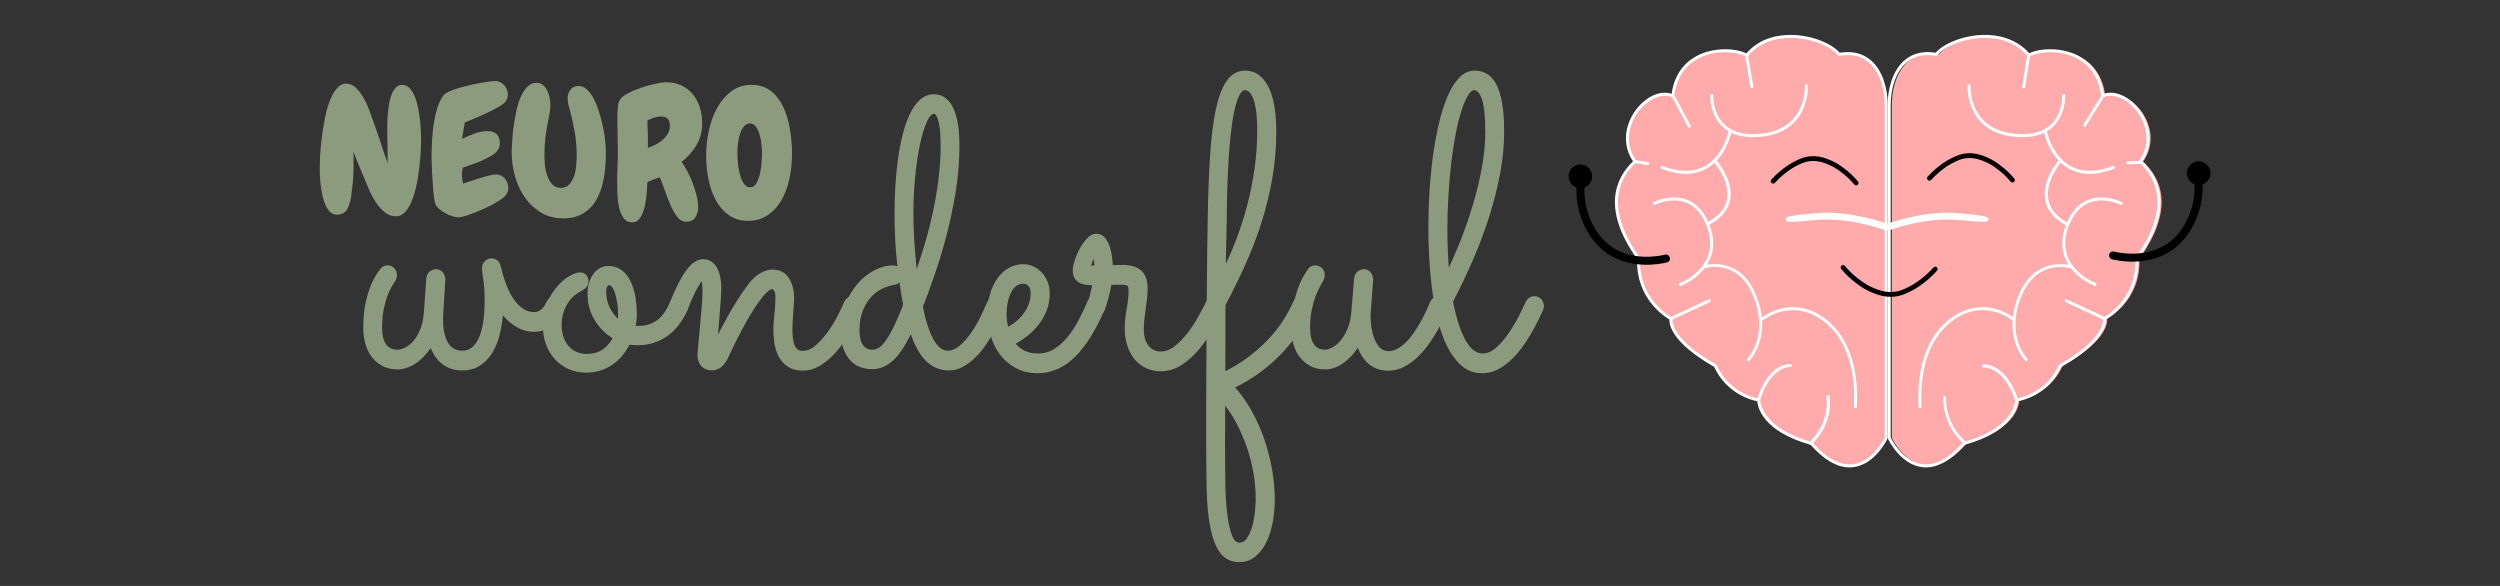
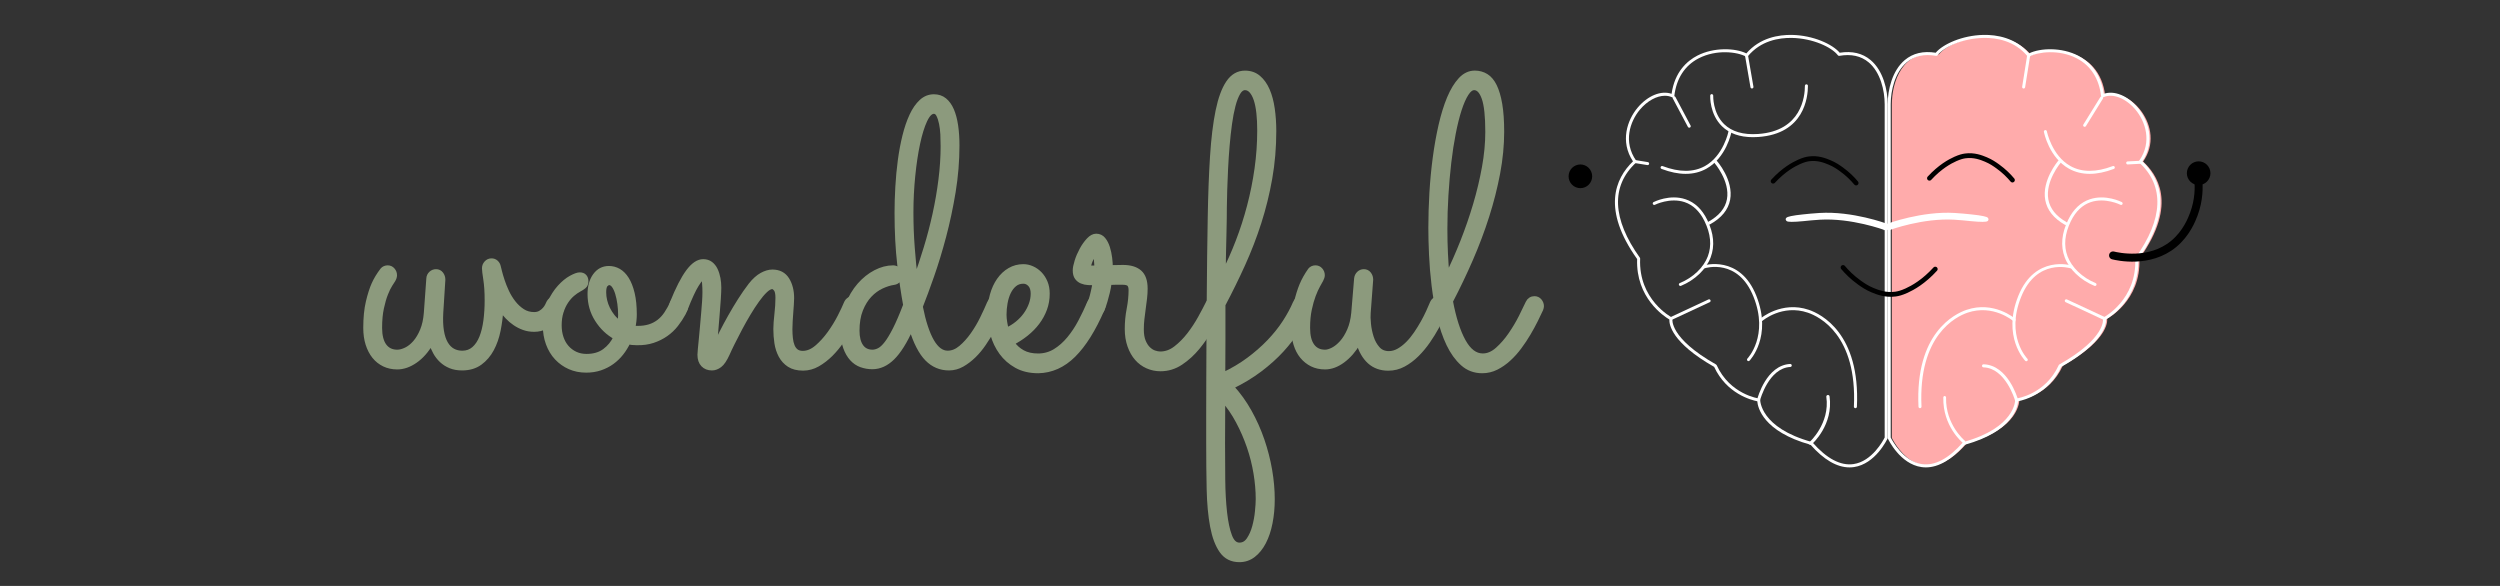
<svg xmlns="http://www.w3.org/2000/svg" width="1280" zoomAndPan="magnify" viewBox="0 0 960 225" height="300" preserveAspectRatio="xMidYMid meet" version="1.0">
  <rect x="0" y="0" width="960" height="225" fill="#333333" stroke="none" />
  <defs>
    <g />
    <clipPath id="a27e954dad">
      <path d="M 768 25 L 851.422 25 L 851.422 143 L 768 143 Z M 768 25 " clip-rule="nonzero" />
    </clipPath>
    <clipPath id="01136cb16a">
      <path d="M 798 19 L 851.422 19 L 851.422 113 L 798 113 Z M 798 19 " clip-rule="nonzero" />
    </clipPath>
    <clipPath id="bfc333c320">
-       <path d="M 600.172 26 L 684 26 L 684 144 L 600.172 144 Z M 600.172 26 " clip-rule="nonzero" />
-     </clipPath>
+       </clipPath>
    <clipPath id="411c7d8bf2">
      <path d="M 600.172 21 L 654 21 L 654 115 L 600.172 115 Z M 600.172 21 " clip-rule="nonzero" />
    </clipPath>
    <clipPath id="b71e8f4603">
      <path d="M 10.723 75 L 121 75 L 121 167 L 10.723 167 Z M 10.723 75 " clip-rule="nonzero" />
    </clipPath>
    <clipPath id="b9444804ab">
      <path d="M 319 3 L 408 3 L 408 225 L 319 225 Z M 319 3 " clip-rule="nonzero" />
    </clipPath>
    <clipPath id="d692b4a4eb">
      <path d="M 405 3 L 479.758 3 L 479.758 168 L 405 168 Z M 405 3 " clip-rule="nonzero" />
    </clipPath>
    <clipPath id="912d1488c8">
-       <path d="M 0.238 15 L 186 15 L 186 104 L 0.238 104 Z M 0.238 15 " clip-rule="nonzero" />
-     </clipPath>
+       </clipPath>
    <clipPath id="505ece8ea9">
      <rect x="0" width="186" y="0" height="89" />
    </clipPath>
    <clipPath id="bff7cdc46d">
      <rect x="0" width="483" y="0" height="225" />
    </clipPath>
  </defs>
-   <path fill="#ffabab" d="M 629.238 99.301 C 628.531 115.625 641.652 122.367 641.652 122.367 C 641.652 122.367 639.879 129.82 658.676 140.465 C 664 152.172 675.348 153.594 675.348 153.594 C 675.348 153.594 674.992 164.594 695.566 170.273 C 713.656 190.855 724.297 168.145 724.297 168.145 L 724.297 40.039 C 724.297 31.875 720.395 18.391 706.207 20.875 C 701.594 14.844 681.023 8.812 670.738 21.23 C 664.352 17.68 644.488 18.035 642.359 36.844 C 633.555 32.684 618.598 48.91 627.82 62.039 C 622.852 66.652 613.984 78.012 629.238 99.301 Z M 629.238 99.301 " fill-opacity="1" fill-rule="nonzero" />
  <path fill="#ffffff" d="M 710.215 179.48 C 705.387 179.48 700.359 176.562 695.246 170.785 C 676.895 165.668 674.98 156.383 674.793 154.086 C 672.535 153.645 663.02 151.207 658.234 140.879 C 641.777 131.516 640.941 124.496 641.035 122.684 C 638.926 121.438 628.109 114.316 628.66 99.477 C 615.082 80.418 620.176 68.598 627.066 61.961 C 622.02 54.34 624.836 46.125 628.848 41.352 C 632.754 36.699 637.883 34.629 641.887 36.027 C 643.094 27.523 647.898 23.363 651.777 21.359 C 658.094 18.105 666.293 18.383 670.598 20.504 C 675.832 14.469 682.934 13.324 688.137 13.406 C 696.23 13.562 703.676 16.961 706.445 20.25 C 711.207 19.488 715.195 20.438 718.312 23.059 C 723.152 27.133 724.875 34.5 724.875 40.039 L 724.875 168.145 C 724.875 168.23 724.855 168.316 724.82 168.391 C 724.629 168.789 720.145 178.184 711.895 179.359 C 711.336 179.441 710.773 179.48 710.211 179.48 Z M 639.332 36.773 C 636.199 36.773 632.578 38.707 629.73 42.094 C 625.906 46.645 623.238 54.512 628.293 61.707 C 628.461 61.945 628.426 62.27 628.215 62.465 C 618.531 71.461 619.051 84.082 629.711 98.961 C 629.781 99.066 629.824 99.195 629.816 99.324 C 629.133 115.07 641.789 121.785 641.914 121.852 C 642.152 121.973 642.277 122.242 642.215 122.5 C 642.199 122.562 640.91 129.734 658.961 139.961 C 659.066 140.02 659.148 140.109 659.203 140.223 C 664.32 151.484 675.309 153.004 675.418 153.02 C 675.715 153.055 675.93 153.312 675.922 153.609 C 675.922 153.715 675.895 164.246 695.715 169.711 C 695.824 169.742 695.922 169.801 695.996 169.887 C 701.473 176.117 706.766 178.914 711.723 178.211 C 718.891 177.191 723.188 169.062 723.715 168.008 L 723.715 40.039 C 723.715 34.758 722.098 27.758 717.566 23.945 C 714.645 21.488 710.855 20.645 706.305 21.445 C 706.09 21.48 705.879 21.402 705.746 21.227 C 703.336 18.074 696.078 14.719 688.109 14.562 C 683.109 14.477 676.145 15.605 671.18 21.602 C 671.004 21.816 670.695 21.867 670.457 21.738 C 667.18 19.918 659.141 18.867 652.305 22.391 C 646.938 25.16 643.699 30.18 642.934 36.914 C 642.914 37.102 642.809 37.262 642.645 37.355 C 642.48 37.441 642.281 37.453 642.117 37.371 C 641.266 36.969 640.32 36.773 639.332 36.773 Z M 639.332 36.773 " fill-opacity="1" fill-rule="nonzero" />
  <path fill="#ffffff" d="M 673.148 52.676 C 668.082 52.676 664.082 51.266 661.234 48.48 C 656.457 43.797 656.707 36.98 656.723 36.695 C 656.734 36.379 657.055 36.086 657.324 36.145 C 657.645 36.16 657.891 36.43 657.875 36.75 C 657.875 36.812 657.641 43.352 662.055 47.66 C 665.02 50.559 669.395 51.836 675.066 51.453 C 691.789 50.324 693.086 37.012 693.086 32.957 C 693.086 32.641 693.348 32.379 693.668 32.379 C 693.984 32.379 694.246 32.641 694.246 32.957 C 694.246 37.266 692.867 51.41 675.145 52.605 C 674.461 52.652 673.797 52.676 673.148 52.676 Z M 673.148 52.676 " fill-opacity="1" fill-rule="nonzero" />
  <path fill="#ffffff" d="M 672.789 33.98 C 672.5 34 672.23 33.797 672.18 33.5 L 670.121 21.57 C 670.062 21.254 670.277 20.953 670.59 20.898 C 670.898 20.859 671.207 21.055 671.262 21.371 L 673.32 33.305 C 673.375 33.621 673.164 33.922 672.848 33.973 C 672.828 33.977 672.809 33.98 672.785 33.98 Z M 672.789 33.98 " fill-opacity="1" fill-rule="nonzero" />
  <path fill="#ffffff" d="M 648.633 49.043 C 648.438 49.031 648.258 48.918 648.16 48.738 L 642.344 37.793 C 642.195 37.512 642.301 37.16 642.586 37.008 C 642.863 36.855 643.215 36.965 643.367 37.246 L 649.18 48.195 C 649.332 48.477 649.223 48.828 648.941 48.977 C 648.844 49.031 648.734 49.051 648.633 49.043 Z M 648.633 49.043 " fill-opacity="1" fill-rule="nonzero" />
  <path fill="#ffffff" d="M 647.32 66.762 C 644.469 66.762 641.367 66.129 638.035 64.863 C 637.738 64.75 637.586 64.414 637.699 64.117 C 637.812 63.816 638.152 63.672 638.445 63.781 C 644.855 66.211 650.324 66.203 654.703 63.762 C 661.863 59.766 663.734 50.504 663.754 50.41 C 663.812 50.098 664.109 49.871 664.43 49.953 C 664.746 50.012 664.949 50.316 664.887 50.629 C 664.809 51.031 662.902 60.508 655.273 64.77 C 652.898 66.094 650.238 66.758 647.316 66.758 Z M 647.32 66.762 " fill-opacity="1" fill-rule="nonzero" />
  <path fill="#ffffff" d="M 632.629 63.398 C 632.629 63.398 632.609 63.398 632.602 63.395 L 627.891 62.629 C 627.574 62.578 627.359 62.281 627.414 61.965 C 627.465 61.648 627.727 61.391 628.078 61.484 L 632.785 62.25 C 633.102 62.301 633.316 62.602 633.262 62.918 C 633.215 63.223 632.934 63.434 632.629 63.398 Z M 632.629 63.398 " fill-opacity="1" fill-rule="nonzero" />
  <path fill="#ffffff" d="M 645.262 109.816 C 645.035 109.816 644.82 109.684 644.727 109.461 C 644.605 109.164 644.746 108.824 645.039 108.703 C 650.156 106.586 654.18 102.742 655.809 98.422 C 657.352 94.336 656.922 89.785 654.523 84.902 C 652.68 81.148 650.109 78.691 646.879 77.613 C 641.301 75.75 635.547 78.605 635.492 78.641 C 635.203 78.785 634.855 78.668 634.711 78.387 C 634.566 78.102 634.68 77.754 634.965 77.605 C 635.215 77.477 641.184 74.484 647.234 76.512 C 650.773 77.691 653.574 80.344 655.562 84.391 C 658.102 89.578 658.551 94.434 656.891 98.832 C 655.148 103.445 650.887 107.535 645.48 109.773 C 645.41 109.805 645.336 109.816 645.262 109.816 Z M 645.262 109.816 " fill-opacity="1" fill-rule="nonzero" />
  <path fill="#ffffff" d="M 641.75 122.863 C 641.535 122.863 641.324 122.738 641.227 122.527 C 641.094 122.238 641.219 121.895 641.508 121.758 L 656.055 114.984 C 656.344 114.848 656.684 114.973 656.82 115.266 C 656.957 115.559 656.832 115.902 656.543 116.035 L 641.996 122.812 C 641.914 122.848 641.836 122.867 641.754 122.867 Z M 641.75 122.863 " fill-opacity="1" fill-rule="nonzero" />
  <path fill="#ffffff" d="M 671.414 138.676 C 671.27 138.676 671.121 138.617 671.012 138.504 C 670.789 138.277 670.789 137.914 671.012 137.688 C 671.094 137.602 679.324 128.969 673.359 113.988 C 667.438 99.105 655.031 102.867 654.508 103.039 C 654.203 103.141 653.887 102.965 653.793 102.66 C 653.695 102.355 653.863 102.031 654.164 101.934 C 654.305 101.891 668.105 97.691 674.418 113.555 C 680.676 129.273 671.906 138.414 671.816 138.504 C 671.707 138.613 671.559 138.672 671.414 138.672 Z M 671.414 138.676 " fill-opacity="1" fill-rule="nonzero" />
  <path fill="#ffffff" d="M 675.309 153.988 C 675.273 153.984 675.234 153.977 675.199 153.969 C 674.887 153.887 674.703 153.57 674.785 153.262 C 674.926 152.73 678.293 140.23 687.434 139.758 C 687.75 139.754 688.023 139.988 688.039 140.309 C 688.055 140.625 687.812 140.898 687.492 140.914 C 679.188 141.344 675.938 153.434 675.902 153.555 C 675.828 153.828 675.578 154.004 675.305 153.988 Z M 675.309 153.988 " fill-opacity="1" fill-rule="nonzero" />
  <path fill="#ffffff" d="M 695.328 170.809 C 695.137 170.828 694.938 170.766 694.801 170.621 C 694.566 170.379 694.586 170.004 694.84 169.777 C 694.922 169.707 702.758 162.668 701.312 152.355 C 701.266 152.027 701.508 151.727 701.848 151.68 C 702.203 151.645 702.508 151.859 702.551 152.184 C 704.082 163.129 696.023 170.352 695.68 170.652 C 695.578 170.742 695.457 170.793 695.328 170.809 Z M 695.328 170.809 " fill-opacity="1" fill-rule="nonzero" />
  <path fill="#ffffff" d="M 712.477 156.742 L 712.445 156.742 C 712.129 156.727 711.883 156.453 711.898 156.137 C 713.188 128.719 698.703 121.602 694.23 120.074 C 684.375 116.711 676.812 123.16 676.738 123.227 C 676.5 123.434 676.137 123.414 675.922 123.168 C 675.715 122.93 675.738 122.562 675.98 122.352 C 676.062 122.285 684.137 115.402 694.605 118.98 C 699.266 120.574 714.383 127.965 713.055 156.191 C 713.039 156.5 712.785 156.742 712.477 156.742 Z M 712.477 156.742 " fill-opacity="1" fill-rule="nonzero" />
  <path stroke-linecap="butt" transform="matrix(0.204, 0, 0, 0.205, 600.189, 12.326)" fill-opacity="1" fill="#ffffff" fill-rule="nonzero" stroke-linejoin="miter" d="M 607.143 367.558 C 606.818 367.558 606.474 367.501 606.149 367.386 C 605.538 367.157 543.32 344.345 483.358 347.934 C 471.985 348.602 461.816 349.652 452.851 350.569 C 413.112 354.596 412.195 349.003 452.278 344.937 C 461.319 344.002 471.545 342.971 483.014 342.284 C 544.276 338.561 607.487 361.85 608.137 362.08 C 609.59 362.633 610.335 364.256 609.781 365.726 C 609.361 366.871 608.271 367.577 607.143 367.577 Z M 607.143 367.558 " stroke="#ffffff" stroke-width="7" stroke-opacity="1" stroke-miterlimit="10" />
  <path fill="#ffffff" d="M 656.277 86.262 C 656.062 86.262 655.852 86.156 655.738 85.973 C 655.562 85.695 655.66 85.336 655.961 85.172 C 660.074 82.91 662.488 80 663.141 76.52 C 664.445 69.559 658.293 62.5 658.23 62.426 C 658.012 62.18 658.047 61.809 658.312 61.602 C 658.578 61.395 658.973 61.43 659.191 61.68 C 659.461 61.98 665.773 69.215 664.371 76.715 C 663.656 80.551 661.039 83.734 656.594 86.18 C 656.492 86.234 656.383 86.262 656.277 86.262 Z M 656.277 86.262 " fill-opacity="1" fill-rule="nonzero" />
  <path fill="#ffabab" d="M 808.41 36.848 C 806.281 18.039 786.418 17.684 780.035 21.23 C 769.75 8.812 749.176 14.844 744.566 20.879 C 730.379 18.395 726.477 31.879 726.477 40.043 L 726.477 168.148 C 726.477 168.148 737.117 190.855 755.207 170.273 C 775.777 164.598 775.422 153.594 775.422 153.594 C 775.422 153.594 786.773 152.176 792.094 140.465 C 810.891 129.82 809.117 122.371 809.117 122.371 C 809.117 122.371 822.242 115.625 821.531 99.305 C 836.785 78.012 827.914 66.656 822.949 62.043 C 832.172 48.91 817.211 32.688 808.406 36.848 Z M 808.41 36.848 " fill-opacity="1" fill-rule="nonzero" />
  <path fill="#ffffff" d="M 739.539 179.48 C 738.977 179.48 738.418 179.438 737.855 179.359 C 729.605 178.184 725.117 168.789 724.93 168.391 C 724.891 168.312 724.875 168.23 724.875 168.145 L 724.875 40.039 C 724.875 34.5 726.598 27.133 731.438 23.059 C 734.551 20.438 738.531 19.488 743.305 20.25 C 746.074 16.961 753.523 13.562 761.613 13.406 C 766.742 13.297 773.914 14.465 779.148 20.504 C 783.449 18.387 791.648 18.102 797.969 21.359 C 801.848 23.363 806.656 27.523 807.863 36.027 C 811.867 34.633 816.992 36.703 820.902 41.352 C 824.914 46.129 827.73 54.34 822.68 61.961 C 829.57 68.598 834.668 80.418 821.09 99.477 C 821.641 114.32 810.824 121.438 808.711 122.684 C 808.809 124.496 807.973 131.516 791.516 140.879 C 786.73 151.207 777.211 153.645 774.953 154.086 C 774.766 156.383 772.855 165.668 754.496 170.785 C 749.387 176.562 744.359 179.48 739.535 179.48 Z M 726.031 168.012 C 726.559 169.066 730.855 177.199 738.023 178.215 C 742.973 178.93 748.273 176.121 753.746 169.891 C 753.82 169.805 753.918 169.746 754.027 169.715 C 773.848 164.246 773.82 153.719 773.82 153.613 C 773.812 153.316 774.031 153.059 774.324 153.02 C 774.438 153.008 785.43 151.488 790.543 140.227 C 790.594 140.113 790.68 140.023 790.785 139.961 C 808.836 129.738 807.543 122.566 807.531 122.492 C 807.473 122.238 807.594 121.973 807.828 121.852 C 807.957 121.785 820.613 115.066 819.93 99.324 C 819.926 99.195 819.961 99.066 820.035 98.961 C 830.699 84.078 831.219 71.457 821.531 62.465 C 821.32 62.27 821.289 61.945 821.449 61.707 C 826.508 54.512 823.84 46.645 820.016 42.094 C 816.27 37.633 811.164 35.699 807.633 37.367 C 807.457 37.449 807.262 37.438 807.102 37.352 C 806.938 37.262 806.828 37.098 806.809 36.91 C 806.047 30.18 802.809 25.156 797.441 22.387 C 790.598 18.859 782.566 19.914 779.293 21.738 C 779.047 21.875 778.746 21.816 778.562 21.602 C 773.602 15.605 766.602 14.457 761.641 14.562 C 753.668 14.715 746.41 18.07 744 21.227 C 743.871 21.398 743.652 21.477 743.441 21.445 C 738.891 20.637 735.098 21.488 732.18 23.941 C 727.645 27.758 726.031 34.758 726.031 40.035 Z M 726.031 168.012 " fill-opacity="1" fill-rule="nonzero" />
-   <path fill="#ffffff" d="M 776.605 52.676 C 775.953 52.676 775.289 52.652 774.605 52.605 C 756.887 51.406 755.504 37.266 755.504 32.957 C 755.504 32.637 755.766 32.379 756.086 32.379 C 756.406 32.379 756.668 32.637 756.668 32.957 C 756.668 37.012 757.965 50.32 774.684 51.449 C 780.352 51.836 784.742 50.559 787.707 47.652 C 792.121 43.328 791.879 36.812 791.875 36.75 C 791.859 36.43 792.109 36.156 792.426 36.145 C 792.742 36.152 793.016 36.379 793.027 36.695 C 793.043 36.984 793.293 43.797 788.516 48.48 C 785.668 51.266 781.664 52.676 776.605 52.676 Z M 776.605 52.676 " fill-opacity="1" fill-rule="nonzero" />
  <path fill="#ffffff" d="M 777.047 33.996 C 777.027 33.996 777.008 33.988 776.984 33.988 C 776.668 33.938 776.457 33.641 776.508 33.324 L 778.41 21.367 C 778.461 21.051 778.711 20.832 779.074 20.887 C 779.391 20.938 779.602 21.23 779.551 21.547 L 777.648 33.508 C 777.602 33.801 777.336 34.012 777.047 33.996 Z M 777.047 33.996 " fill-opacity="1" fill-rule="nonzero" />
  <path fill="#ffffff" d="M 800.5 48.707 C 800.398 48.707 800.293 48.68 800.199 48.621 C 799.926 48.453 799.844 48.094 800.012 47.824 L 806.531 37.285 C 806.699 37.016 807.055 36.93 807.328 37.098 C 807.598 37.266 807.684 37.621 807.512 37.895 L 800.992 48.434 C 800.883 48.609 800.695 48.707 800.5 48.707 Z M 800.5 48.707 " fill-opacity="1" fill-rule="nonzero" />
  <path fill="#ffffff" d="M 802.434 66.762 C 799.512 66.762 796.852 66.098 794.477 64.77 C 786.848 60.512 784.938 51.031 784.859 50.633 C 784.801 50.316 785.004 50.016 785.32 49.957 C 785.625 49.883 785.93 50.098 785.996 50.41 C 786.012 50.504 787.887 59.77 795.047 63.762 C 799.43 66.211 804.906 66.211 811.305 63.781 C 811.617 63.664 811.941 63.82 812.051 64.117 C 812.168 64.418 812.016 64.754 811.719 64.863 C 808.383 66.129 805.285 66.762 802.43 66.762 Z M 802.434 66.762 " fill-opacity="1" fill-rule="nonzero" />
  <path fill="#ffffff" d="M 817.027 63.145 C 816.723 63.145 816.469 62.906 816.453 62.598 C 816.438 62.277 816.68 62.008 816.996 61.988 L 821.762 61.738 C 821.777 61.738 821.785 61.738 821.793 61.738 C 822.102 61.738 822.355 61.98 822.371 62.289 C 822.387 62.609 822.141 62.879 821.824 62.895 L 817.059 63.145 C 817.047 63.148 817.035 63.148 817.027 63.148 Z M 817.027 63.145 " fill-opacity="1" fill-rule="nonzero" />
  <path fill="#ffffff" d="M 804.488 109.816 C 804.414 109.816 804.34 109.805 804.27 109.773 C 798.863 107.535 794.598 103.445 792.855 98.832 C 791.199 94.434 791.648 89.578 794.188 84.391 C 796.172 80.344 798.973 77.691 802.512 76.512 C 808.555 74.496 814.535 77.477 814.781 77.605 C 815.066 77.754 815.18 78.102 815.035 78.387 C 814.891 78.676 814.539 78.789 814.258 78.641 C 814.199 78.609 808.453 75.746 802.871 77.613 C 799.641 78.691 797.07 81.148 795.227 84.902 C 792.836 89.785 792.398 94.336 793.941 98.422 C 795.57 102.742 799.598 106.586 804.711 108.703 C 805.004 108.824 805.148 109.164 805.023 109.461 C 804.934 109.684 804.715 109.816 804.492 109.816 Z M 804.488 109.816 " fill-opacity="1" fill-rule="nonzero" />
  <path fill="#ffffff" d="M 808 122.863 C 807.918 122.863 807.836 122.848 807.754 122.809 L 793.207 116.035 C 792.922 115.898 792.797 115.555 792.93 115.266 C 793.066 114.977 793.406 114.844 793.699 114.984 L 808.246 121.758 C 808.531 121.891 808.656 122.234 808.523 122.527 C 808.426 122.738 808.215 122.863 807.996 122.863 Z M 808 122.863 " fill-opacity="1" fill-rule="nonzero" />
  <path fill="#ffffff" d="M 778.09 138.719 C 777.945 138.719 777.797 138.66 777.68 138.551 C 777.59 138.461 768.707 129.312 775.047 113.582 C 781.441 97.707 795.426 101.91 795.57 101.957 C 795.875 102.051 796.043 102.375 795.945 102.684 C 795.852 102.988 795.527 103.16 795.223 103.059 C 794.684 102.895 782.102 99.16 776.117 114.016 C 770.074 129.008 778.414 137.645 778.5 137.73 C 778.723 137.957 778.723 138.324 778.492 138.551 C 778.383 138.66 778.234 138.719 778.086 138.719 Z M 778.09 138.719 " fill-opacity="1" fill-rule="nonzero" />
  <path fill="#ffffff" d="M 774.367 154.137 C 774.094 154.16 773.832 153.984 773.75 153.707 C 773.719 153.586 770.141 141.332 761.656 141.066 C 761.332 141.055 761.074 140.785 761.086 140.457 C 761.094 140.133 761.387 139.887 761.695 139.887 C 771.043 140.184 774.738 152.848 774.891 153.387 C 774.98 153.699 774.797 154.027 774.484 154.117 C 774.445 154.125 774.406 154.133 774.371 154.137 Z M 774.367 154.137 " fill-opacity="1" fill-rule="nonzero" />
  <path fill="#ffffff" d="M 754.117 170.246 C 754.004 170.246 753.898 170.211 753.805 170.133 C 753.484 169.875 745.996 163.645 746.23 152.648 C 746.234 152.32 746.465 152.039 746.77 152.07 C 747.066 152.078 747.293 152.348 747.289 152.68 C 747.066 163.039 754.355 169.113 754.43 169.172 C 754.668 169.367 754.715 169.738 754.547 170.004 C 754.441 170.164 754.281 170.246 754.117 170.246 Z M 754.117 170.246 " fill-opacity="1" fill-rule="nonzero" />
  <path fill="#ffffff" d="M 737.273 156.742 C 736.969 156.742 736.711 156.5 736.699 156.191 C 735.367 127.965 750.48 120.574 755.145 118.98 C 765.621 115.395 773.688 122.281 773.77 122.352 C 774.012 122.562 774.035 122.926 773.828 123.168 C 773.621 123.406 773.254 123.438 773.012 123.223 C 772.934 123.16 765.359 116.719 755.523 120.074 C 751.051 121.602 736.566 128.715 737.855 156.133 C 737.871 156.453 737.621 156.723 737.305 156.738 L 737.277 156.738 Z M 737.273 156.742 " fill-opacity="1" fill-rule="nonzero" />
  <path stroke-linecap="butt" transform="matrix(0.204, 0, 0, 0.205, 600.189, 12.326)" fill-opacity="1" fill="#ffffff" fill-rule="nonzero" stroke-linejoin="miter" d="M 613.126 367.558 C 611.979 367.558 610.89 366.852 610.469 365.726 C 609.915 364.256 610.66 362.633 612.132 362.08 C 612.763 361.85 676.166 338.561 737.236 342.284 C 748.724 342.971 758.951 344.002 767.973 344.937 C 808.094 349.003 807.138 354.596 767.418 350.569 C 758.434 349.652 748.266 348.621 736.892 347.934 C 676.663 344.365 614.713 367.157 614.101 367.386 C 613.776 367.501 613.432 367.558 613.107 367.558 Z M 613.126 367.558 " stroke="#ffffff" stroke-width="7" stroke-opacity="1" stroke-miterlimit="10" />
  <path fill="#ffffff" d="M 793.23 86.398 C 793.125 86.398 793.02 86.371 792.926 86.316 C 788.609 83.859 786.066 80.66 785.371 76.805 C 784.012 69.27 790.137 62 790.398 61.695 C 790.609 61.441 790.996 61.41 791.254 61.617 C 791.512 61.824 791.543 62.199 791.332 62.449 C 791.27 62.52 785.297 69.613 786.566 76.605 C 787.199 80.102 789.547 83.023 793.535 85.297 C 793.824 85.465 793.922 85.824 793.754 86.105 C 793.641 86.293 793.438 86.395 793.23 86.395 Z M 793.23 86.398 " fill-opacity="1" fill-rule="nonzero" />
  <path stroke-linecap="round" transform="matrix(0.204, 0, 0, 0.205, 600.189, 12.326)" fill="none" stroke-linejoin="miter" d="M 689.794 273.753 C 709.463 252.468 727.851 242.427 738.594 237.635 C 747.08 233.856 752.624 232.538 757.268 231.908 C 774.013 229.637 787.661 235.135 795.975 238.571 C 805.896 242.694 812.567 247.409 818.339 251.532 C 830.611 260.294 839.652 269.591 846.017 277.15 " stroke="#000000" stroke-width="9" stroke-opacity="1" stroke-miterlimit="10" />
  <path stroke-linecap="round" transform="matrix(0.204, 0, 0, 0.205, 600.189, 12.326)" fill="none" stroke-linejoin="miter" d="M 395.546 279.269 C 415.215 257.985 433.603 247.944 444.345 243.152 C 452.832 239.372 458.375 238.055 463.02 237.425 C 479.764 235.154 493.412 240.651 501.727 244.107 C 511.647 248.211 518.318 252.926 524.091 257.049 C 536.362 265.811 545.403 275.108 551.769 282.686 " stroke="#000000" stroke-width="9" stroke-opacity="1" stroke-miterlimit="10" />
  <path stroke-linecap="round" transform="matrix(0.204, 0, 0, 0.205, 600.189, 12.326)" fill="none" stroke-linejoin="miter" d="M 700.728 443.916 C 678.976 467.663 658.599 478.907 646.672 484.29 C 637.287 488.528 631.132 490.017 625.952 490.743 C 607.373 493.339 592.158 487.306 582.906 483.508 C 571.877 478.964 564.442 473.772 558.019 469.229 C 544.314 459.531 534.222 449.261 527.149 440.881 " stroke="#000000" stroke-width="9" stroke-opacity="1" stroke-miterlimit="10" />
  <g clip-path="url(#a27e954dad)">
    <path stroke-linecap="round" transform="matrix(0.204, 0, 0, 0.205, 600.189, 12.326)" fill="none" stroke-linejoin="miter" d="M 1035.403 418.336 C 1043.756 420.398 1103.967 434.18 1149.421 396.88 C 1173.544 377.084 1183.732 350.893 1187.383 341.196 C 1197.685 313.783 1197.131 289.578 1195.87 276.425 " stroke="#000000" stroke-width="15" stroke-opacity="1" stroke-miterlimit="10" />
  </g>
  <path fill="#000000" d="M 847.719 66.41 C 847.719 66.809 847.641 67.191 847.488 67.562 C 847.336 67.93 847.117 68.254 846.836 68.535 C 846.555 68.82 846.23 69.035 845.863 69.188 C 845.496 69.34 845.113 69.418 844.715 69.418 C 844.316 69.418 843.93 69.34 843.562 69.188 C 843.195 69.035 842.871 68.82 842.59 68.535 C 842.309 68.254 842.09 67.93 841.938 67.562 C 841.785 67.191 841.711 66.809 841.711 66.41 C 841.711 66.012 841.785 65.625 841.938 65.258 C 842.09 64.891 842.309 64.566 842.59 64.281 C 842.871 64 843.195 63.781 843.562 63.629 C 843.93 63.477 844.316 63.402 844.715 63.402 C 845.113 63.402 845.496 63.477 845.863 63.629 C 846.23 63.781 846.555 64 846.836 64.281 C 847.117 64.566 847.336 64.891 847.488 65.258 C 847.641 65.625 847.719 66.012 847.719 66.41 Z M 847.719 66.41 " fill-opacity="1" fill-rule="nonzero" />
  <g clip-path="url(#01136cb16a)">
    <path stroke-linecap="round" transform="matrix(0.204, 0, 0, 0.205, 600.189, 12.326)" fill="none" stroke-linejoin="miter" d="M 1211.238 264.303 C 1211.238 266.25 1210.855 268.121 1210.11 269.935 C 1209.364 271.729 1208.294 273.314 1206.918 274.688 C 1205.541 276.081 1203.955 277.131 1202.158 277.876 C 1200.361 278.62 1198.488 279.002 1196.539 279.002 C 1194.589 279.002 1192.697 278.62 1190.9 277.876 C 1189.103 277.131 1187.516 276.081 1186.14 274.688 C 1184.764 273.314 1183.694 271.729 1182.948 269.935 C 1182.203 268.121 1181.839 266.25 1181.839 264.303 C 1181.839 262.356 1182.203 260.466 1182.948 258.672 C 1183.694 256.877 1184.764 255.293 1186.14 253.9 C 1187.516 252.525 1189.103 251.456 1190.9 250.712 C 1192.697 249.967 1194.589 249.604 1196.539 249.604 C 1198.488 249.604 1200.361 249.967 1202.158 250.712 C 1203.955 251.456 1205.541 252.525 1206.918 253.9 C 1208.294 255.293 1209.364 256.877 1210.11 258.672 C 1210.855 260.466 1211.238 262.356 1211.238 264.303 Z M 1211.238 264.303 " stroke="#000000" stroke-width="15" stroke-opacity="1" stroke-miterlimit="10" />
  </g>
  <g clip-path="url(#bfc333c320)">
    <path stroke-linecap="round" transform="matrix(0.204, 0, 0, 0.205, 600.189, 12.326)" fill="none" stroke-linejoin="miter" d="M 193.869 424.158 C 185.516 426.201 125.305 440.003 79.851 402.702 C 55.729 382.906 45.54 356.715 41.89 347.018 C 31.587 319.605 32.141 295.4 33.403 282.247 " stroke="#000000" stroke-width="15" stroke-opacity="1" stroke-miterlimit="10" />
  </g>
  <path fill="#000000" d="M 609.883 67.602 C 609.883 68 609.805 68.387 609.652 68.754 C 609.5 69.121 609.285 69.449 609.004 69.73 C 608.719 70.012 608.395 70.23 608.027 70.383 C 607.66 70.535 607.277 70.609 606.879 70.609 C 606.48 70.609 606.098 70.535 605.727 70.383 C 605.359 70.23 605.035 70.012 604.754 69.73 C 604.473 69.449 604.254 69.121 604.102 68.754 C 603.949 68.387 603.875 68 603.875 67.602 C 603.875 67.203 603.949 66.82 604.102 66.453 C 604.254 66.082 604.473 65.758 604.754 65.477 C 605.035 65.195 605.359 64.977 605.727 64.824 C 606.098 64.672 606.48 64.594 606.879 64.594 C 607.277 64.594 607.66 64.672 608.027 64.824 C 608.395 64.977 608.719 65.195 609.004 65.477 C 609.285 65.758 609.5 66.082 609.652 66.453 C 609.805 66.82 609.883 67.203 609.883 67.602 Z M 609.883 67.602 " fill-opacity="1" fill-rule="nonzero" />
  <g clip-path="url(#411c7d8bf2)">
    <path stroke-linecap="round" transform="matrix(0.204, 0, 0, 0.205, 600.189, 12.326)" fill="none" stroke-linejoin="miter" d="M 47.433 270.126 C 47.433 272.073 47.051 273.963 46.305 275.757 C 45.56 277.551 44.508 279.155 43.132 280.529 C 41.737 281.904 40.15 282.973 38.353 283.717 C 36.557 284.462 34.683 284.824 32.734 284.824 C 30.784 284.824 28.911 284.462 27.095 283.717 C 25.298 282.973 23.712 281.904 22.336 280.529 C 20.959 279.155 19.889 277.551 19.143 275.757 C 18.398 273.963 18.035 272.073 18.035 270.126 C 18.035 268.178 18.398 266.308 19.143 264.513 C 19.889 262.7 20.959 261.115 22.336 259.741 C 23.712 258.366 25.298 257.297 27.095 256.553 C 28.911 255.808 30.784 255.427 32.734 255.427 C 34.683 255.427 36.557 255.808 38.353 256.553 C 40.15 257.297 41.737 258.366 43.132 259.741 C 44.508 261.115 45.56 262.7 46.305 264.513 C 47.051 266.308 47.433 268.178 47.433 270.126 Z M 47.433 270.126 " stroke="#000000" stroke-width="15" stroke-opacity="1" stroke-miterlimit="10" />
  </g>
  <g transform="matrix(1, 0, 0, 1, 120, -0)">
    <g clip-path="url(#bff7cdc46d)">
      <path fill="#8c9a7d" d="M 72.457 118.891 C 72.309 121.562 71.965 124.242 71.426 126.934 C 70.887 129.625 70.043 132.055 68.895 134.207 C 67.742 136.363 66.238 138.121 64.379 139.48 C 62.516 140.84 60.215 141.523 57.473 141.523 C 55.758 141.523 54.25 141.254 52.957 140.715 C 51.656 140.176 50.531 139.457 49.578 138.559 C 48.621 137.66 47.828 136.637 47.188 135.48 C 46.551 134.324 46.012 133.109 45.574 131.824 C 43.859 134.797 41.84 137.098 39.512 138.711 C 37.184 140.328 34.867 141.137 32.566 141.137 C 30.703 141.137 29.027 140.773 27.531 140.059 C 26.039 139.34 24.766 138.324 23.711 137.02 C 22.656 135.711 21.84 134.129 21.25 132.285 C 20.66 130.438 20.367 128.359 20.367 126.047 C 20.367 122.199 20.695 118.879 21.355 116.082 C 22.016 113.285 22.75 110.988 23.559 109.191 C 24.367 107.398 25.457 105.602 26.828 103.805 C 27.07 103.496 27.379 103.266 27.746 103.109 C 28.109 102.953 28.492 102.879 28.883 102.879 C 29.664 102.879 30.316 103.172 30.828 103.766 C 31.34 104.355 31.602 105.031 31.602 105.805 C 31.602 106.371 31.406 106.988 31.016 107.652 C 30.82 107.961 30.438 108.551 29.879 109.422 C 29.312 110.297 28.738 111.477 28.148 112.961 C 27.562 114.453 27.031 116.273 26.57 118.43 C 26.105 120.586 25.871 123.125 25.871 126.051 C 25.871 128.98 26.457 131.375 27.633 132.941 C 28.809 134.508 30.445 135.289 32.555 135.289 C 33.582 135.289 34.707 134.996 35.934 134.402 C 37.156 133.812 38.309 132.902 39.383 131.672 C 40.461 130.438 41.391 128.875 42.176 126.977 C 42.957 125.078 43.449 122.848 43.645 120.281 L 44.602 107.039 C 44.648 106.27 44.957 105.629 45.516 105.113 C 46.082 104.602 46.727 104.348 47.461 104.348 C 48.297 104.348 48.957 104.668 49.445 105.309 C 49.938 105.953 50.18 106.684 50.18 107.504 L 49.375 120.207 C 49.227 122.93 49.312 125.262 49.629 127.211 C 49.945 129.16 50.477 130.766 51.211 132.023 C 51.945 133.281 52.852 134.203 53.93 134.793 C 55.008 135.387 56.203 135.68 57.527 135.68 C 59.293 135.68 60.785 135.141 62.012 134.066 C 63.234 132.988 64.215 131.523 64.953 129.68 C 65.684 127.832 66.211 125.688 66.531 123.25 C 66.848 120.816 67.012 118.234 67.012 115.516 C 67.012 112.285 66.836 109.59 66.496 107.434 C 66.156 105.281 65.984 103.844 65.984 103.121 C 65.984 102.352 66.254 101.672 66.793 101.082 C 67.332 100.488 67.992 100.195 68.777 100.195 C 69.465 100.195 70.051 100.41 70.539 100.852 C 71.031 101.289 71.348 101.863 71.496 102.582 C 71.543 102.785 71.691 103.379 71.934 104.355 C 72.18 105.332 72.52 106.5 72.965 107.859 C 73.402 109.219 73.98 110.656 74.688 112.172 C 75.395 113.688 76.258 115.086 77.258 116.367 C 78.262 117.652 79.414 118.719 80.711 119.562 C 82.012 120.41 83.492 120.832 85.156 120.832 C 86.086 120.832 86.883 120.641 87.543 120.254 C 88.203 119.867 88.754 119.422 89.199 118.906 C 89.637 118.395 89.973 117.91 90.188 117.445 C 90.41 116.984 90.543 116.703 90.594 116.598 C 90.836 116.031 91.191 115.586 91.656 115.25 C 92.121 114.918 92.625 114.75 93.164 114.75 C 93.996 114.75 94.672 115.074 95.184 115.715 C 95.695 116.359 95.957 117.035 95.957 117.758 C 95.957 118.375 95.699 119.195 95.184 120.219 C 94.672 121.25 93.945 122.234 93.016 123.18 C 92.086 124.133 90.949 124.953 89.598 125.645 C 88.25 126.34 86.77 126.684 85.156 126.684 C 83.734 126.684 82.41 126.465 81.191 126.027 C 79.965 125.59 78.828 125.016 77.773 124.293 C 76.715 123.578 75.754 122.754 74.871 121.832 C 73.988 120.906 73.18 119.934 72.445 118.902 Z M 72.457 118.891 " fill-opacity="1" fill-rule="nonzero" />
      <g clip-path="url(#b71e8f4603)">
        <path stroke-linecap="butt" transform="matrix(0.434, 0, 0, 0.434, 10.721, -70.931)" fill="none" stroke-linejoin="miter" d="M 142.153 437.08 C 141.811 443.232 141.019 449.403 139.778 455.6 C 138.537 461.797 136.594 467.392 133.95 472.347 C 131.296 477.312 127.833 481.36 123.552 484.49 C 119.262 487.62 113.964 489.194 107.65 489.194 C 103.701 489.194 100.229 488.574 97.252 487.332 C 94.257 486.091 91.667 484.436 89.472 482.367 C 87.268 480.299 85.442 477.942 83.967 475.28 C 82.501 472.617 81.26 469.82 80.253 466.861 C 76.304 473.706 71.654 479.003 66.293 482.718 C 60.932 486.442 55.599 488.304 50.301 488.304 C 46.011 488.304 42.152 487.467 38.707 485.821 C 35.271 484.166 32.339 481.828 29.91 478.824 C 27.482 475.81 25.602 472.168 24.244 467.922 C 22.886 463.668 22.211 458.883 22.211 453.558 C 22.211 444.698 22.967 437.053 24.487 430.613 C 26.007 424.173 27.698 418.884 29.56 414.747 C 31.422 410.618 33.931 406.481 37.088 402.343 C 37.646 401.633 38.356 401.102 39.202 400.742 C 40.038 400.383 40.92 400.212 41.819 400.212 C 43.618 400.212 45.12 400.886 46.298 402.254 C 47.477 403.612 48.079 405.168 48.079 406.949 C 48.079 408.253 47.63 409.674 46.73 411.203 C 46.28 411.914 45.399 413.272 44.113 415.278 C 42.809 417.292 41.486 420.009 40.128 423.427 C 38.779 426.862 37.556 431.054 36.494 436.019 C 35.424 440.984 34.884 446.83 34.884 453.567 C 34.884 460.313 36.234 465.826 38.941 469.433 C 41.648 473.04 45.417 474.839 50.274 474.839 C 52.64 474.839 55.23 474.164 58.054 472.797 C 60.869 471.439 63.523 469.343 65.996 466.51 C 68.479 463.668 70.619 460.07 72.427 455.699 C 74.226 451.327 75.36 446.192 75.809 440.282 L 78.013 409.791 C 78.121 408.019 78.831 406.544 80.118 405.357 C 81.422 404.178 82.906 403.594 84.597 403.594 C 86.522 403.594 88.042 404.331 89.166 405.806 C 90.299 407.29 90.857 408.972 90.857 410.861 L 89.004 440.111 C 88.662 446.38 88.86 451.75 89.589 456.238 C 90.317 460.727 91.541 464.423 93.232 467.32 C 94.923 470.216 97.009 472.338 99.492 473.697 C 101.974 475.064 104.727 475.738 107.776 475.738 C 111.841 475.738 115.277 474.497 118.101 472.024 C 120.917 469.541 123.174 466.168 124.874 461.923 C 126.556 457.668 127.77 452.731 128.508 447.118 C 129.237 441.514 129.614 435.569 129.614 429.309 C 129.614 421.87 129.21 415.664 128.427 410.699 C 127.644 405.743 127.249 402.433 127.249 400.769 C 127.249 398.998 127.869 397.432 129.111 396.074 C 130.352 394.707 131.872 394.033 133.68 394.033 C 135.263 394.033 136.612 394.527 137.736 395.544 C 138.87 396.551 139.598 397.873 139.94 399.528 C 140.048 399.996 140.39 401.363 140.947 403.612 C 141.514 405.86 142.296 408.55 143.322 411.68 C 144.329 414.81 145.66 418.12 147.288 421.61 C 148.916 425.099 150.904 428.32 153.207 431.27 C 155.518 434.229 158.172 436.684 161.158 438.627 C 164.153 440.579 167.562 441.55 171.394 441.55 C 173.534 441.55 175.369 441.11 176.889 440.219 C 178.409 439.329 179.678 438.303 180.703 437.116 C 181.71 435.938 182.484 434.823 182.979 433.752 C 183.491 432.691 183.797 432.043 183.914 431.8 C 184.472 430.496 185.29 429.471 186.36 428.697 C 187.431 427.933 188.591 427.546 189.832 427.546 C 191.748 427.546 193.304 428.293 194.482 429.768 C 195.661 431.252 196.263 432.808 196.263 434.472 C 196.263 435.893 195.67 437.782 194.482 440.138 C 193.304 442.513 191.631 444.779 189.491 446.956 C 187.35 449.151 184.732 451.04 181.62 452.632 C 178.517 454.233 175.108 455.024 171.394 455.024 C 168.12 455.024 165.071 454.52 162.264 453.513 C 159.44 452.506 156.823 451.183 154.394 449.52 C 151.957 447.874 149.744 445.976 147.711 443.853 C 145.678 441.721 143.817 439.482 142.126 437.107 Z M 142.153 437.08 " stroke="#8c9a7d" stroke-width="4" stroke-opacity="1" stroke-miterlimit="10" />
      </g>
      <path stroke-linecap="butt" transform="matrix(0.434, 0, 0, 0.434, 10.721, -70.931)" fill-opacity="1" fill="#8c9a7d" fill-rule="nonzero" stroke-linejoin="miter" d="M 262.076 466.861 C 259.261 466.861 256.778 466.618 254.638 466.15 C 252.947 469.694 250.923 472.968 248.548 475.99 C 246.183 479.003 243.448 481.63 240.354 483.878 C 237.251 486.127 233.779 487.899 229.948 489.203 C 226.116 490.498 221.943 491.146 217.427 491.146 C 212.13 491.146 207.282 490.166 202.883 488.232 C 198.476 486.28 194.653 483.564 191.379 480.083 C 188.114 476.602 185.569 472.401 183.77 467.49 C 181.962 462.588 181.063 457.183 181.063 451.273 C 181.063 443.709 182.349 437.116 184.948 431.513 C 187.539 425.9 190.534 421.232 193.916 417.508 C 197.298 413.793 200.689 411.014 204.071 409.179 C 207.452 407.353 209.989 406.427 211.68 406.427 C 213.596 406.427 215.026 406.958 215.988 408.028 C 216.951 409.089 217.427 410.51 217.427 412.282 C 217.427 414.288 216.843 415.799 215.646 416.798 C 214.468 417.814 212.966 418.776 211.167 419.721 C 209.359 420.674 207.452 421.996 205.42 423.714 C 203.387 425.423 201.498 427.582 199.753 430.181 C 197.999 432.781 196.56 435.848 195.436 439.401 C 194.312 442.936 193.754 446.911 193.754 451.282 C 193.754 455.177 194.312 458.811 195.436 462.184 C 196.569 465.548 198.197 468.444 200.347 470.872 C 202.488 473.292 205.033 475.181 207.956 476.539 C 210.888 477.897 214.162 478.581 217.769 478.581 C 224.2 478.581 229.534 477.016 233.761 473.877 C 237.989 470.746 241.227 466.762 243.493 461.923 C 236.828 458.262 231.369 453.063 227.078 446.317 C 222.788 439.581 220.647 432.016 220.647 423.633 C 220.647 416.888 222.203 411.401 225.298 407.147 C 228.401 402.901 232.493 400.769 237.557 400.769 C 240.597 400.769 243.484 401.543 246.192 403.072 C 248.899 404.61 251.292 407.03 253.378 410.34 C 255.456 413.65 257.129 417.904 258.37 423.103 C 259.611 428.302 260.232 434.508 260.232 441.712 C 260.232 445.49 259.782 449.448 258.883 453.594 C 259.557 453.711 260.232 453.774 260.907 453.774 L 263.11 453.774 C 266.942 453.774 270.378 453.297 273.427 452.353 C 276.467 451.408 279.237 449.987 281.72 448.098 C 284.202 446.21 286.433 443.79 288.403 440.831 C 290.373 437.881 292.261 434.454 294.069 430.55 C 294.411 429.84 295.14 429.156 296.273 428.508 C 297.397 427.861 298.522 427.537 299.646 427.537 C 301.112 427.537 302.497 428.158 303.792 429.399 C 305.079 430.64 305.744 432.268 305.744 434.274 C 305.744 435.218 305.51 436.253 305.061 437.368 C 304.611 438.492 304.161 439.527 303.711 440.471 C 301.787 444.024 299.574 447.406 297.028 450.662 C 294.492 453.909 291.497 456.751 288.061 459.171 C 284.616 461.59 280.757 463.506 276.467 464.927 C 272.177 466.348 267.392 466.996 262.094 466.879 Z M 233.15 422.194 C 233.15 424.443 233.429 426.799 234.004 429.282 C 234.562 431.764 235.443 434.22 236.622 436.639 C 237.8 439.059 239.266 441.371 241.02 443.547 C 242.774 445.742 244.834 447.604 247.19 449.133 C 247.532 446.65 247.703 444.231 247.703 441.856 C 247.703 438.672 247.469 435.416 247.019 432.106 C 246.569 428.796 245.922 425.756 245.067 422.977 C 244.222 420.198 243.179 417.958 241.937 416.24 C 240.696 414.531 239.23 413.668 237.539 413.668 C 236.864 413.668 235.956 414.198 234.832 415.269 C 233.698 416.33 233.141 418.641 233.141 422.176 Z M 233.15 422.194 " stroke="#8c9a7d" stroke-width="4" stroke-opacity="1" stroke-miterlimit="10" />
      <path stroke-linecap="butt" transform="matrix(0.434, 0, 0, 0.434, 10.721, -70.931)" fill-opacity="1" fill="#8c9a7d" fill-rule="nonzero" stroke-linejoin="miter" d="M 331.091 470.396 C 332.889 466.501 334.976 462.22 337.351 457.552 C 339.716 452.883 342.262 448.161 344.96 443.367 C 347.667 438.582 350.51 433.833 353.496 429.102 C 356.491 424.371 359.621 419.883 362.886 415.628 C 366.16 411.491 369.461 408.514 372.789 406.679 C 376.108 404.853 379.238 403.926 382.179 403.926 C 388.044 403.926 392.388 406.184 395.212 410.672 C 398.027 415.161 399.44 420.719 399.44 427.33 C 399.44 428.868 399.359 430.73 399.188 432.907 C 399.017 435.101 398.846 437.431 398.684 439.913 C 398.513 442.387 398.342 444.896 398.171 447.442 C 398 449.978 397.92 452.38 397.92 454.619 C 397.92 457.462 398.063 460.178 398.342 462.768 C 398.621 465.368 399.161 467.652 399.952 469.586 C 400.744 471.538 401.868 473.076 403.334 474.2 C 404.791 475.316 406.707 475.882 409.082 475.882 C 413.363 475.882 417.536 474.137 421.602 470.648 C 425.658 467.167 429.409 463.029 432.854 458.244 C 436.29 453.45 439.276 448.584 441.813 443.619 C 444.349 438.663 446.229 434.643 447.479 431.567 C 448.037 430.271 448.864 429.273 449.926 428.562 C 450.996 427.852 452.156 427.501 453.397 427.501 C 455.322 427.501 456.869 428.239 458.048 429.723 C 459.226 431.198 459.829 432.763 459.829 434.418 C 459.829 435.254 459.658 436.082 459.316 436.9 C 458.866 437.854 457.967 439.796 456.608 442.747 C 455.259 445.706 453.478 449.097 451.284 452.937 C 449.08 456.778 446.508 460.862 443.584 465.17 C 440.652 469.478 437.414 473.409 433.852 476.962 C 430.3 480.496 426.459 483.456 422.349 485.821 C 418.229 488.178 413.921 489.356 409.414 489.356 C 404.333 489.356 400.222 488.322 397.056 486.262 C 393.899 484.193 391.417 481.468 389.618 478.113 C 387.819 474.74 386.604 471.016 385.984 466.942 C 385.363 462.858 385.048 458.757 385.048 454.619 C 385.048 452.847 385.129 450.842 385.3 448.593 C 385.471 446.353 385.687 443.979 385.984 441.496 C 386.263 439.023 386.488 436.54 386.658 434.058 C 386.829 431.576 386.91 429.219 386.91 426.97 C 386.91 423.193 386.344 420.62 385.219 419.262 C 384.086 417.904 383.079 417.22 382.179 417.22 C 380.38 417.22 378.321 418.309 376.009 420.503 C 373.697 422.689 371.269 425.549 368.741 429.102 C 366.196 432.637 363.606 436.63 360.961 441.056 C 358.308 445.49 355.834 449.888 353.523 454.269 C 351.211 458.64 349.062 462.813 347.092 466.771 C 345.122 470.728 343.557 474.011 342.442 476.611 C 340.184 481.567 337.926 484.913 335.669 486.631 C 333.411 488.34 331.1 489.203 328.734 489.203 C 325.46 489.203 322.843 488.16 320.864 486.1 C 318.894 484.031 317.896 481.108 317.896 477.33 C 317.896 476.503 318.013 474.884 318.237 472.464 C 318.462 470.036 318.75 467.14 319.092 463.767 C 319.434 460.403 319.767 456.769 320.099 452.874 C 320.441 448.971 320.783 445.103 321.116 441.263 C 321.457 437.422 321.736 433.851 321.97 430.541 C 322.186 427.231 322.312 424.461 322.312 422.212 C 322.312 419.262 322.204 416.42 321.97 413.703 C 321.736 410.978 321.287 409.332 320.621 408.739 C 319.614 409.089 317.797 411.311 315.206 415.394 C 312.616 419.469 309.288 426.647 305.231 436.927 C 304.656 438.231 303.819 439.23 302.686 439.94 C 301.562 440.651 300.383 441.002 299.142 441.002 C 297.217 441.002 295.697 440.318 294.573 438.96 C 293.44 437.602 292.882 436.037 292.882 434.256 C 292.882 433.428 293.053 432.547 293.386 431.603 C 298.459 418.956 303.226 409.647 307.678 403.684 C 312.13 397.711 316.564 394.734 320.963 394.734 C 323.553 394.734 325.748 395.409 327.556 396.767 C 329.364 398.134 330.803 399.933 331.873 402.182 C 332.943 404.43 333.726 406.913 334.239 409.62 C 334.751 412.336 335.003 415.107 335.003 417.949 C 335.003 420.081 334.859 423.391 334.58 427.879 C 334.302 432.367 333.933 437.188 333.483 442.333 C 333.033 447.469 332.611 452.578 332.206 457.66 C 331.81 462.741 331.45 466.996 331.109 470.423 Z M 331.091 470.396 " stroke="#8c9a7d" stroke-width="4" stroke-opacity="1" stroke-miterlimit="10" />
      <path stroke-linecap="butt" transform="matrix(0.434, 0, 0, 0.434, 10.721, -70.931)" fill-opacity="1" fill="#8c9a7d" fill-rule="nonzero" stroke-linejoin="miter" d="M 513.274 434.769 C 518.787 462.067 526.801 475.72 537.289 475.72 C 541.354 475.72 545.24 474.164 548.964 471.016 C 552.678 467.886 556.15 464.046 559.361 459.503 C 562.572 454.952 565.424 450.14 567.897 445.049 C 570.38 439.967 572.412 435.542 573.986 431.764 C 575.12 428.922 577.09 427.51 579.914 427.51 C 581.713 427.51 583.242 428.221 584.483 429.642 C 585.724 431.063 586.336 432.601 586.336 434.247 C 586.336 435.2 586.174 436.019 585.832 436.729 C 585.041 438.744 583.88 441.433 582.36 444.788 C 580.84 448.152 578.978 451.759 576.784 455.6 C 574.58 459.44 572.134 463.371 569.417 467.392 C 566.71 471.412 563.724 475.01 560.459 478.203 C 557.194 481.387 553.722 484.022 550.061 486.091 C 546.391 488.16 542.533 489.194 538.467 489.194 C 530.912 489.194 524.427 486.442 519.021 480.946 C 513.606 475.46 508.929 466.393 504.981 453.738 C 499.566 465.791 494.097 474.542 488.566 479.966 C 483.043 485.407 477.071 488.124 470.64 488.124 C 467.258 488.124 463.984 487.557 460.827 486.442 C 457.67 485.318 454.909 483.456 452.543 480.856 C 450.168 478.257 448.253 474.92 446.787 470.854 C 445.32 466.771 444.592 461.779 444.592 455.87 C 444.592 447.721 445.941 440.21 448.648 433.356 C 451.356 426.512 454.846 420.629 459.136 415.718 C 463.426 410.816 468.193 407.012 473.428 404.286 C 478.672 401.57 483.889 400.212 489.079 400.212 C 490.77 400.212 492.236 400.832 493.477 402.074 C 494.718 403.306 495.339 404.88 495.339 406.769 C 495.339 408.433 494.826 409.899 493.819 411.203 C 492.811 412.498 491.453 413.272 489.762 413.497 C 486.38 413.973 482.773 415.098 478.933 416.87 C 475.101 418.641 471.566 421.214 468.364 424.578 C 465.153 427.951 462.491 432.232 460.413 437.431 C 458.317 442.63 457.283 448.836 457.283 456.04 C 457.283 461.95 458.443 466.564 460.746 469.874 C 463.058 473.184 466.421 474.83 470.811 474.83 C 472.61 474.83 474.525 474.326 476.558 473.319 C 478.591 472.321 480.759 470.342 483.07 467.383 C 485.382 464.432 487.918 460.232 490.68 454.799 C 493.441 449.367 496.517 442.207 499.899 433.347 C 497.983 422.95 496.229 410.96 494.664 397.37 C 493.081 383.779 492.29 368.596 492.29 351.821 C 492.29 344.491 492.505 336.837 492.973 328.868 C 493.423 320.889 494.151 313.091 495.168 305.473 C 496.184 297.846 497.542 290.614 499.233 283.76 C 500.924 276.906 502.984 270.88 505.404 265.681 C 507.823 260.483 510.674 256.372 513.939 253.359 C 517.213 250.346 520.928 248.844 525.101 248.844 C 528.816 248.844 531.982 249.896 534.573 252.028 C 537.163 254.159 539.277 257.11 540.914 260.887 C 542.542 264.674 543.756 269.216 544.547 274.541 C 545.339 279.857 545.726 285.712 545.726 292.089 C 545.726 305.797 544.601 319.513 542.353 333.212 C 540.086 346.92 537.298 360.042 533.979 372.563 C 530.651 385.092 527.134 396.668 523.41 407.299 C 519.687 417.94 516.314 427.087 513.256 434.769 Z M 533.062 291.909 C 533.062 288.959 532.981 285.766 532.81 282.339 C 532.639 278.912 532.243 275.692 531.631 272.679 C 531.011 269.666 530.192 267.156 529.176 265.151 C 528.169 263.136 526.81 262.138 525.119 262.138 C 522.304 262.138 519.678 264.737 517.249 269.936 C 514.821 275.144 512.707 281.97 510.908 290.407 C 509.1 298.862 507.67 308.432 506.6 319.127 C 505.529 329.83 504.99 340.614 504.99 351.48 C 504.99 362.354 505.377 372.284 506.168 382.682 C 506.96 393.079 507.859 402.361 508.884 410.51 C 512.149 401.408 515.252 392.054 518.176 382.412 C 521.108 372.779 523.68 362.939 525.884 352.901 C 528.079 342.863 529.833 332.717 531.119 322.499 C 532.414 312.282 533.071 302.091 533.071 291.918 Z M 533.062 291.909 " stroke="#8c9a7d" stroke-width="4" stroke-opacity="1" stroke-miterlimit="10" />
      <path stroke-linecap="butt" transform="matrix(0.434, 0, 0, 0.434, 10.721, -70.931)" fill-opacity="1" fill="#8c9a7d" fill-rule="nonzero" stroke-linejoin="miter" d="M 594.467 466.861 C 596.841 470.288 599.882 473.04 603.596 475.1 C 607.32 477.169 611.889 478.203 617.304 478.203 C 622.709 478.203 627.836 476.809 632.352 474.029 C 636.858 471.259 640.977 467.616 644.701 463.128 C 648.416 458.64 651.753 453.621 654.676 448.062 C 657.608 442.513 660.261 436.954 662.627 431.396 C 663.194 430.1 663.976 429.129 665.002 428.481 C 666.018 427.834 667.142 427.51 668.383 427.51 C 670.299 427.51 671.846 428.221 673.034 429.642 C 674.212 431.063 674.806 432.601 674.806 434.247 C 674.806 434.841 674.752 435.344 674.644 435.758 C 674.527 436.181 674.356 436.621 674.131 437.089 C 666.351 455.051 657.86 468.579 648.668 477.681 C 639.484 486.784 629.069 491.452 617.457 491.677 C 610.018 491.677 603.587 490.166 598.182 487.161 C 592.767 484.148 588.306 480.254 584.816 475.46 C 581.317 470.666 578.727 465.269 577.036 459.243 C 575.354 453.207 574.499 447.19 574.499 441.164 C 574.499 435.128 575.201 429.579 576.613 424.497 C 578.016 419.424 580.049 414.99 582.702 411.212 C 585.346 407.434 588.512 404.466 592.173 402.352 C 595.834 400.221 599.873 399.159 604.262 399.159 C 606.852 399.159 609.416 399.717 611.961 400.841 C 614.498 401.957 616.782 403.558 618.806 405.626 C 620.839 407.704 622.467 410.214 623.717 413.164 C 624.958 416.123 625.579 419.478 625.579 423.256 C 625.579 428.113 624.787 432.646 623.213 436.909 C 621.63 441.164 619.462 445.121 616.701 448.791 C 613.94 452.452 610.639 455.816 606.798 458.892 C 602.967 461.959 598.847 464.621 594.449 466.87 Z M 589.394 455.339 C 592.884 453.81 596.068 451.858 598.946 449.493 C 601.833 447.127 604.28 444.528 606.313 441.694 C 608.336 438.852 609.919 435.866 611.053 432.736 C 612.177 429.606 612.744 426.449 612.744 423.256 C 612.744 419.721 611.889 417.031 610.198 415.197 C 608.507 413.371 606.528 412.453 604.28 412.453 C 601.24 412.453 598.64 413.344 596.5 415.107 C 594.359 416.879 592.614 419.19 591.256 422.023 C 589.907 424.848 588.917 428.023 588.297 431.504 C 587.676 434.993 587.37 438.438 587.37 441.874 C 587.37 443.997 587.568 446.237 587.964 448.611 C 588.351 450.977 588.827 453.216 589.403 455.348 Z M 589.394 455.339 " stroke="#8c9a7d" stroke-width="4" stroke-opacity="1" stroke-miterlimit="10" />
      <path stroke-linecap="butt" transform="matrix(0.434, 0, 0, 0.434, 10.721, -70.931)" fill-opacity="1" fill="#8c9a7d" fill-rule="nonzero" stroke-linejoin="miter" d="M 680.4 413.497 C 679.95 416.69 679.393 419.676 678.709 422.446 C 678.035 425.234 677.378 427.654 676.757 429.723 C 676.137 431.791 675.597 433.473 675.147 434.769 C 674.698 436.073 674.41 436.783 674.302 436.9 C 673.169 439.617 671.199 440.984 668.383 440.984 C 666.8 440.984 665.343 440.363 663.976 439.122 C 662.627 437.881 661.952 436.307 661.952 434.418 C 661.952 433.707 662.06 433.177 662.294 432.817 C 662.519 432.466 662.852 431.764 663.311 430.694 C 663.76 429.633 664.318 427.852 665.002 425.369 C 665.676 422.887 666.522 419.046 667.538 413.847 C 665.622 413.847 663.652 413.793 661.62 413.668 C 659.587 413.551 657.698 413.137 655.953 412.426 C 654.199 411.716 652.769 410.6 651.636 409.062 C 650.511 407.533 649.954 405.402 649.954 402.676 C 649.954 400.67 650.493 397.954 651.564 394.527 C 652.634 391.1 654.073 387.736 655.872 384.426 C 657.671 381.117 659.704 378.256 661.961 375.828 C 664.21 373.408 666.468 372.203 668.734 372.203 C 671.316 372.203 673.438 373.21 675.066 375.207 C 676.703 377.222 677.972 379.668 678.88 382.574 C 679.779 385.47 680.427 388.51 680.832 391.703 C 681.219 394.887 681.416 397.666 681.416 400.032 C 683.341 400.032 685.23 399.996 687.092 399.942 C 688.954 399.879 690.726 399.852 692.417 399.852 C 698.848 399.852 703.75 401.327 707.141 404.277 C 710.523 407.236 712.223 412.075 712.223 418.821 C 712.223 421.538 712.052 424.38 711.71 427.33 C 711.368 430.289 710.981 433.329 710.532 436.46 C 710.082 439.59 709.677 442.693 709.353 445.769 C 709.012 448.836 708.841 451.858 708.841 454.808 C 708.841 459.063 709.398 462.579 710.532 465.359 C 711.656 468.138 713.068 470.351 714.759 472.006 C 716.45 473.67 718.249 474.821 720.174 475.469 C 722.089 476.116 723.834 476.449 725.408 476.449 C 730.256 476.449 734.826 474.803 739.107 471.493 C 743.388 468.183 747.337 464.198 750.953 459.53 C 754.56 454.862 757.798 449.933 760.676 444.734 C 763.563 439.527 765.947 434.984 767.871 431.081 C 768.429 430.019 769.221 429.192 770.237 428.598 C 771.253 428.014 772.324 427.708 773.448 427.708 C 775.481 427.708 777.064 428.391 778.188 429.75 C 779.321 431.108 779.879 432.619 779.879 434.274 C 779.879 435.452 779.654 436.522 779.204 437.458 C 776.614 442.306 773.592 447.766 770.147 453.864 C 766.711 459.953 762.789 465.647 758.391 470.962 C 753.993 476.278 749.064 480.766 743.586 484.427 C 738.118 488.088 732.109 489.923 725.579 489.923 C 721.523 489.923 717.682 489.122 714.084 487.53 C 710.469 485.929 707.339 483.627 704.694 480.622 C 702.041 477.609 699.918 473.877 698.353 469.451 C 696.77 465.017 695.979 460.034 695.979 454.466 C 695.979 448.557 696.536 442.684 697.669 436.828 C 698.803 430.982 699.36 425.396 699.36 420.081 C 699.36 417.841 698.884 416.15 697.921 415.026 C 696.959 413.91 694.854 413.353 691.58 413.353 L 686.417 413.353 C 684.565 413.353 682.559 413.407 680.418 413.533 Z M 669.058 400.392 C 669.058 399.564 669.031 398.467 668.977 397.109 C 668.923 395.751 668.806 394.419 668.644 393.124 C 668.473 391.82 668.24 390.696 667.961 389.751 C 667.682 388.807 667.367 388.33 667.034 388.33 C 666.692 388.33 666.27 388.771 665.757 389.661 C 665.253 390.552 664.723 391.613 664.147 392.854 C 663.58 394.087 663.077 395.418 662.627 396.839 C 662.177 398.26 661.844 399.438 661.62 400.383 L 669.058 400.383 Z M 669.058 400.392 " stroke="#8c9a7d" stroke-width="4" stroke-opacity="1" stroke-miterlimit="10" />
      <path fill="#8c9a7d" d="M 349.852 144.062 C 353.477 142.367 356.77 140.418 359.734 138.211 C 362.695 136.008 365.34 133.684 367.668 131.246 C 369.992 128.809 371.977 126.32 373.617 123.781 C 375.258 121.238 376.566 118.816 377.547 116.508 C 377.992 115.379 378.82 114.812 380.043 114.812 C 380.879 114.812 381.551 115.109 382.062 115.699 C 382.578 116.289 382.836 116.945 382.836 117.66 C 382.836 118.074 382.762 118.457 382.617 118.816 C 381.539 121.332 380.168 123.938 378.504 126.629 C 376.84 129.324 374.816 131.969 372.441 134.559 C 370.066 137.152 367.285 139.652 364.102 142.066 C 360.918 144.477 357.27 146.684 353.156 148.684 C 355.801 151.559 358.105 154.75 360.062 158.27 C 362.023 161.781 363.648 165.438 364.949 169.238 C 366.246 173.035 367.223 176.875 367.891 180.746 C 368.551 184.621 368.879 188.328 368.879 191.871 C 368.879 195.105 368.598 198.145 368.031 200.988 C 367.469 203.84 366.637 206.312 365.535 208.422 C 364.434 210.523 363.098 212.18 361.531 213.383 C 359.965 214.59 358.176 215.195 356.168 215.195 C 353.227 215.195 350.953 214.055 349.336 211.77 C 347.719 209.484 346.531 206.328 345.773 202.301 C 345.016 198.27 344.574 193.523 344.453 188.062 C 344.332 182.594 344.273 176.656 344.273 170.238 L 344.273 159.113 C 344.273 154.879 344.285 150.336 344.309 145.492 C 344.332 140.641 344.355 135.559 344.379 130.246 C 344.406 124.938 344.441 119.613 344.488 114.273 C 344.535 108.938 344.586 103.691 344.637 98.531 C 344.684 93.371 344.758 88.484 344.859 83.863 C 345.008 75.039 345.297 67.16 345.738 60.23 C 346.18 53.305 346.891 47.453 347.871 42.68 C 348.848 37.906 350.188 34.277 351.875 31.789 C 353.566 29.301 355.707 28.055 358.305 28.055 C 360.363 28.055 362.102 28.656 363.52 29.863 C 364.941 31.07 366.09 32.688 366.973 34.715 C 367.855 36.742 368.488 39.113 368.883 41.84 C 369.273 44.559 369.469 47.406 369.469 50.387 C 369.469 56.648 368.957 62.703 367.93 68.551 C 366.898 74.402 365.504 80.074 363.742 85.562 C 361.977 91.055 359.906 96.414 357.535 101.652 C 355.16 106.887 352.625 112.047 349.93 117.129 L 349.93 131.254 C 349.93 133.691 349.918 136.027 349.895 138.262 C 349.871 140.492 349.863 142.43 349.863 144.07 Z M 349.852 153.531 C 349.852 156.762 349.84 159.781 349.816 162.578 C 349.793 165.375 349.781 167.926 349.781 170.238 C 349.781 175.012 349.809 179.73 349.855 184.402 C 349.906 189.074 350.141 193.27 350.555 196.988 C 350.973 200.711 351.605 203.711 352.469 205.996 C 353.324 208.281 354.559 209.422 356.176 209.422 C 357.645 209.422 358.848 208.734 359.777 207.344 C 360.707 205.957 361.43 204.316 361.945 202.418 C 362.457 200.52 362.812 198.582 363.008 196.609 C 363.203 194.633 363.305 193.027 363.305 191.797 C 363.305 188.664 363.02 185.383 362.457 181.941 C 361.891 178.5 361.035 175.102 359.887 171.738 C 358.734 168.379 357.328 165.129 355.66 162.004 C 353.996 158.871 352.059 156.047 349.855 153.535 Z M 350.07 105.262 C 352.078 101.309 353.926 97.141 355.617 92.754 C 357.305 88.367 358.762 83.84 359.984 79.164 C 361.211 74.496 362.164 69.723 362.852 64.848 C 363.539 59.969 363.879 55.07 363.879 50.141 C 363.879 47.68 363.773 45.445 363.551 43.445 C 363.328 41.441 362.984 39.734 362.52 38.324 C 362.055 36.914 361.465 35.809 360.758 35.016 C 360.047 34.219 359.227 33.82 358.297 33.82 C 357.312 33.82 356.457 34.438 355.723 35.668 C 354.992 36.898 354.352 38.543 353.812 40.59 C 353.273 42.645 352.824 45.004 352.453 47.676 C 352.086 50.348 351.781 53.129 351.539 56.027 C 351.289 58.926 351.094 61.824 350.953 64.727 C 350.805 67.625 350.695 70.344 350.621 72.887 C 350.547 75.426 350.5 77.672 350.473 79.621 C 350.449 81.57 350.438 83.035 350.438 84.008 C 350.391 86.062 350.352 87.883 350.332 89.477 C 350.305 91.066 350.27 92.633 350.223 94.172 C 350.176 95.707 350.137 97.355 350.113 99.094 C 350.086 100.84 350.078 102.895 350.078 105.254 Z M 350.07 105.262 " fill-opacity="1" fill-rule="nonzero" />
      <g clip-path="url(#b9444804ab)">
        <path stroke-linecap="butt" transform="matrix(0.434, 0, 0, 0.434, 10.721, -70.931)" fill="none" stroke-linejoin="miter" d="M 780.877 495.041 C 789.224 491.137 796.807 486.649 803.633 481.567 C 810.451 476.494 816.54 471.142 821.901 465.53 C 827.253 459.917 831.822 454.188 835.6 448.341 C 839.377 442.486 842.391 436.909 844.648 431.594 C 845.674 428.994 847.58 427.69 850.396 427.69 C 852.321 427.69 853.868 428.373 855.046 429.732 C 856.233 431.09 856.827 432.601 856.827 434.247 C 856.827 435.2 856.656 436.082 856.323 436.909 C 853.841 442.702 850.684 448.701 846.852 454.898 C 843.02 461.104 838.361 467.194 832.892 473.157 C 827.424 479.129 821.02 484.886 813.689 490.444 C 806.359 495.994 797.958 501.076 788.487 505.681 C 794.576 512.301 799.883 519.649 804.389 527.753 C 808.904 535.839 812.646 544.258 815.641 553.01 C 818.627 561.753 820.876 570.594 822.414 579.508 C 823.934 588.43 824.689 596.966 824.689 605.124 C 824.689 612.571 824.042 619.569 822.738 626.117 C 821.442 632.683 819.527 638.377 816.99 643.234 C 814.454 648.073 811.378 651.886 807.771 654.657 C 804.164 657.436 800.045 658.83 795.421 658.83 C 788.649 658.83 783.414 656.204 779.69 650.942 C 775.966 645.68 773.232 638.413 771.487 629.139 C 769.742 619.857 768.726 608.929 768.447 596.354 C 768.168 583.762 768.033 570.09 768.033 555.313 L 768.033 529.696 C 768.033 519.946 768.06 509.486 768.114 498.333 C 768.168 487.161 768.222 475.46 768.276 463.227 C 768.339 451.004 768.42 438.744 768.528 426.449 C 768.636 414.162 768.753 402.083 768.87 390.201 C 768.978 378.319 769.149 367.067 769.382 356.427 C 769.724 336.108 770.39 317.966 771.406 302.01 C 772.423 286.063 774.06 272.589 776.317 261.598 C 778.566 250.607 781.651 242.251 785.537 236.521 C 789.431 230.792 794.36 227.923 800.341 227.923 C 805.082 227.923 809.084 229.308 812.349 232.087 C 815.623 234.866 818.267 238.59 820.3 243.258 C 822.333 247.926 823.79 253.386 824.698 259.664 C 825.598 265.924 826.048 272.481 826.048 279.344 C 826.048 293.762 824.869 307.704 822.504 321.168 C 820.129 334.642 816.918 347.702 812.862 360.339 C 808.796 372.985 804.029 385.326 798.57 397.388 C 793.101 409.44 787.263 421.322 781.057 433.024 L 781.057 465.548 C 781.057 471.16 781.03 476.539 780.976 481.684 C 780.922 486.82 780.904 491.281 780.904 495.059 Z M 780.877 516.843 C 780.877 524.282 780.85 531.234 780.796 537.674 C 780.742 544.114 780.715 549.988 780.715 555.313 C 780.715 566.304 780.778 577.169 780.886 587.927 C 781.003 598.684 781.543 608.344 782.496 616.907 C 783.459 625.478 784.916 632.386 786.904 637.648 C 788.873 642.91 791.716 645.536 795.439 645.536 C 798.821 645.536 801.592 643.953 803.732 640.751 C 805.873 637.558 807.537 633.78 808.724 629.409 C 809.903 625.038 810.721 620.576 811.171 616.034 C 811.62 611.483 811.854 607.786 811.854 604.953 C 811.854 597.739 811.198 590.184 809.903 582.26 C 808.598 574.336 806.629 566.511 803.984 558.766 C 801.331 551.031 798.093 543.548 794.252 536.352 C 790.421 529.139 785.959 522.636 780.886 516.852 Z M 781.381 405.698 C 786.004 396.596 790.259 386.999 794.153 376.898 C 798.039 366.797 801.394 356.373 804.209 345.606 C 807.033 334.858 809.228 323.867 810.811 312.642 C 812.394 301.407 813.177 290.128 813.177 278.777 C 813.177 273.111 812.934 267.966 812.421 263.361 C 811.908 258.747 811.117 254.816 810.046 251.569 C 808.976 248.322 807.618 245.777 805.99 243.951 C 804.353 242.116 802.464 241.198 800.323 241.198 C 798.057 241.198 796.087 242.62 794.396 245.453 C 792.714 248.286 791.239 252.073 789.998 256.786 C 788.757 261.517 787.722 266.95 786.868 273.102 C 786.022 279.254 785.321 285.658 784.763 292.332 C 784.187 299.006 783.738 305.68 783.414 312.363 C 783.072 319.037 782.82 325.297 782.649 331.152 C 782.478 336.999 782.37 342.17 782.307 346.659 C 782.254 351.147 782.227 354.52 782.227 356.759 C 782.119 361.491 782.029 365.682 781.984 369.352 C 781.921 373.012 781.84 376.619 781.732 380.163 C 781.624 383.698 781.534 387.494 781.48 391.496 C 781.417 395.517 781.399 400.248 781.399 405.68 Z M 781.381 405.698 " stroke="#8c9a7d" stroke-width="4" stroke-opacity="1" stroke-miterlimit="10" />
      </g>
      <path stroke-linecap="butt" transform="matrix(0.434, 0, 0, 0.434, 10.721, -70.931)" fill-opacity="1" fill="#8c9a7d" fill-rule="nonzero" stroke-linejoin="miter" d="M 900.81 466.501 C 896.861 473.238 892.274 478.554 887.021 482.448 C 881.777 486.352 876.498 488.304 871.2 488.304 C 866.91 488.304 863.078 487.467 859.696 485.821 C 856.323 484.166 853.382 481.828 850.899 478.824 C 848.417 475.81 846.528 472.168 845.233 467.922 C 843.929 463.668 843.281 458.883 843.281 453.558 C 843.281 445.292 844.037 437.962 845.557 431.585 C 847.077 425.198 848.741 419.847 850.549 415.538 C 852.347 411.23 854.83 406.832 857.987 402.334 C 858.554 401.624 859.264 401.093 860.101 400.733 C 860.946 400.383 861.819 400.203 862.718 400.203 C 864.517 400.203 866.019 400.877 867.197 402.236 C 868.376 403.603 868.978 405.159 868.978 406.94 C 868.978 407.65 868.843 408.361 868.565 409.071 C 868.277 409.782 867.971 410.492 867.629 411.203 C 867.062 412.264 866.163 413.892 864.922 416.069 C 863.681 418.264 862.376 421.124 861.027 424.668 C 859.678 428.221 858.491 432.376 857.483 437.17 C 856.458 441.964 855.963 447.424 855.963 453.567 C 855.963 460.538 857.276 465.826 859.93 469.433 C 862.583 473.04 866.334 474.839 871.182 474.839 C 873.206 474.839 875.553 474.164 878.198 472.797 C 880.851 471.439 883.441 469.343 885.978 466.51 C 888.523 463.677 890.736 460.07 892.661 455.699 C 894.577 451.327 895.818 446.192 896.384 440.282 L 898.921 409.791 C 899.137 408.019 899.883 406.544 901.116 405.357 C 902.357 404.178 903.832 403.594 905.523 403.594 C 907.439 403.594 908.959 404.331 910.092 405.806 C 911.216 407.29 911.783 408.972 911.783 410.861 L 909.579 440.282 C 909.354 442.756 909.444 446.012 909.831 450.032 C 910.218 454.053 911.036 458.01 912.278 461.914 C 913.519 465.808 915.381 469.154 917.863 471.934 C 920.337 474.713 923.611 476.098 927.667 476.098 C 930.599 476.098 933.478 475.298 936.302 473.706 C 939.117 472.114 941.825 470.018 944.424 467.419 C 947.014 464.819 949.407 461.896 951.611 458.649 C 953.814 455.402 955.838 452.119 957.7 448.809 C 959.562 445.499 961.172 442.342 962.521 439.329 C 963.87 436.316 965.003 433.752 965.903 431.62 C 966.46 430.316 967.252 429.318 968.268 428.607 C 969.294 427.897 970.409 427.546 971.65 427.546 C 973.683 427.546 975.257 428.257 976.39 429.678 C 977.524 431.099 978.081 432.637 978.081 434.292 C 978.081 435.236 977.91 436.118 977.569 436.954 C 977.119 437.899 976.237 439.868 974.951 442.891 C 973.647 445.904 971.956 449.331 969.869 453.171 C 967.783 457.012 965.273 461.059 962.341 465.314 C 959.409 469.559 956.144 473.49 952.528 477.097 C 948.921 480.712 945 483.663 940.772 485.956 C 936.536 488.259 932.003 489.419 927.146 489.419 C 920.49 489.419 914.967 487.44 910.569 483.483 C 906.17 479.516 902.896 473.877 900.756 466.546 Z M 900.81 466.501 " stroke="#8c9a7d" stroke-width="4" stroke-opacity="1" stroke-miterlimit="10" />
      <path fill="#8c9a7d" d="M 472.02 118.969 C 471.48 120.148 470.809 121.547 470 123.164 C 469.191 124.781 468.277 126.461 467.246 128.207 C 466.219 129.953 465.066 131.684 463.793 133.398 C 462.523 135.121 461.137 136.66 459.641 138.02 C 458.148 139.379 456.559 140.484 454.863 141.332 C 453.172 142.176 451.379 142.598 449.469 142.598 C 446.527 142.598 444.004 141.648 441.902 139.75 C 439.797 137.852 438.012 135.363 436.539 132.285 C 435.07 129.203 433.879 125.699 432.977 121.773 C 432.07 117.848 431.375 113.844 430.883 109.766 C 430.395 105.688 430.062 101.723 429.895 97.871 C 429.719 94.023 429.637 90.609 429.637 87.629 C 429.637 83.316 429.773 78.852 430.039 74.238 C 430.309 69.617 430.738 65.102 431.328 60.688 C 431.914 56.273 432.66 52.09 433.566 48.141 C 434.477 44.188 435.551 40.727 436.797 37.746 C 438.051 34.773 439.477 32.41 441.098 30.664 C 442.715 28.918 444.551 28.043 446.609 28.043 C 448.227 28.043 449.684 28.445 450.977 29.238 C 452.277 30.035 453.367 31.332 454.25 33.125 C 455.129 34.926 455.816 37.258 456.309 40.133 C 456.797 43.008 457.039 46.52 457.039 50.676 C 457.039 55.809 456.527 61.109 455.5 66.57 C 454.469 72.035 453.074 77.543 451.312 83.082 C 449.551 88.625 447.469 94.156 445.066 99.672 C 442.664 105.188 440.094 110.566 437.355 115.797 C 438.578 122.316 440.219 127.438 442.273 131.156 C 444.332 134.875 446.805 136.734 449.691 136.734 C 451.652 136.734 453.535 135.93 455.348 134.312 C 457.156 132.695 458.824 130.785 460.34 128.574 C 461.855 126.367 463.195 124.125 464.348 121.84 C 465.496 119.555 466.391 117.723 467.023 116.336 C 467.27 115.824 467.613 115.426 468.055 115.145 C 468.492 114.859 468.984 114.723 469.523 114.723 C 470.355 114.723 471.031 115.031 471.543 115.645 C 472.055 116.262 472.316 116.953 472.316 117.727 C 472.316 118.035 472.215 118.449 472.02 118.961 Z M 435.215 88.02 C 435.215 91.305 435.285 94.461 435.434 97.488 C 435.582 100.516 435.777 103.418 436.02 106.188 C 438.078 102.031 440.039 97.605 441.898 92.906 C 443.754 88.211 445.398 83.465 446.816 78.668 C 448.238 73.867 449.375 69.094 450.234 64.348 C 451.09 59.602 451.52 55.07 451.52 50.758 C 451.52 44.703 451.055 40.367 450.125 37.746 C 449.199 35.129 447.945 33.82 446.379 33.82 C 445.352 33.82 444.359 34.562 443.402 36.055 C 442.449 37.543 441.555 39.57 440.723 42.133 C 439.891 44.699 439.129 47.727 438.449 51.219 C 437.762 54.711 437.184 58.453 436.719 62.457 C 436.254 66.461 435.887 70.645 435.617 75.004 C 435.348 79.371 435.215 83.703 435.215 88.016 Z M 435.215 88.02 " fill-opacity="1" fill-rule="nonzero" />
      <g clip-path="url(#d692b4a4eb)">
        <path stroke-linecap="butt" transform="matrix(0.434, 0, 0, 0.434, 10.721, -70.931)" fill="none" stroke-linejoin="miter" d="M 1062.18 437.26 C 1060.938 439.976 1059.391 443.196 1057.53 446.92 C 1055.668 450.644 1053.563 454.511 1051.188 458.532 C 1048.823 462.552 1046.169 466.537 1043.237 470.486 C 1040.314 474.452 1037.121 477.996 1033.676 481.126 C 1030.24 484.256 1026.58 486.802 1022.676 488.753 C 1018.781 490.696 1014.653 491.668 1010.255 491.668 C 1003.482 491.668 997.671 489.482 992.832 485.111 C 987.984 480.739 983.874 475.01 980.483 467.922 C 977.101 460.826 974.358 452.758 972.28 443.718 C 970.193 434.679 968.592 425.459 967.459 416.069 C 966.334 406.679 965.57 397.549 965.183 388.681 C 964.778 379.821 964.59 371.96 964.59 365.097 C 964.59 355.167 964.904 344.887 965.516 334.264 C 966.137 323.624 967.126 313.226 968.484 303.062 C 969.833 292.899 971.551 283.266 973.638 274.172 C 975.734 265.07 978.207 257.101 981.076 250.238 C 983.964 243.393 987.247 237.951 990.979 233.931 C 994.703 229.91 998.93 227.896 1003.671 227.896 C 1007.394 227.896 1010.749 228.822 1013.726 230.648 C 1016.722 232.483 1019.231 235.469 1021.264 239.597 C 1023.288 243.744 1024.871 249.114 1026.004 255.733 C 1027.128 262.353 1027.686 270.439 1027.686 280.01 C 1027.686 291.828 1026.508 304.034 1024.142 316.608 C 1021.767 329.191 1018.556 341.874 1014.5 354.628 C 1010.443 367.391 1005.649 380.127 1000.118 392.827 C 994.586 405.528 988.668 417.913 982.363 429.957 C 985.178 444.968 988.956 456.76 993.687 465.323 C 998.427 473.886 1004.12 478.167 1010.767 478.167 C 1015.282 478.167 1019.618 476.314 1023.791 472.59 C 1027.956 468.867 1031.796 464.468 1035.286 459.377 C 1038.776 454.296 1041.861 449.133 1044.514 443.871 C 1047.159 438.609 1049.219 434.391 1050.676 431.198 C 1051.242 430.019 1052.034 429.102 1053.05 428.454 C 1054.058 427.798 1055.191 427.483 1056.432 427.483 C 1058.348 427.483 1059.904 428.194 1061.082 429.606 C 1062.261 431.027 1062.863 432.619 1062.863 434.4 C 1062.863 435.11 1062.629 436.064 1062.18 437.242 Z M 977.434 365.997 C 977.434 373.561 977.596 380.829 977.937 387.799 C 978.279 394.77 978.729 401.453 979.287 407.83 C 984.027 398.26 988.542 388.069 992.823 377.249 C 997.096 366.438 1000.882 355.509 1004.147 344.464 C 1007.421 333.41 1010.039 322.419 1012.017 311.49 C 1013.987 300.562 1014.977 290.128 1014.977 280.198 C 1014.977 266.257 1013.906 256.273 1011.766 250.238 C 1009.634 244.212 1006.747 241.198 1003.14 241.198 C 1000.774 241.198 998.49 242.907 996.286 246.343 C 994.091 249.77 992.032 254.438 990.116 260.339 C 988.2 266.248 986.446 273.219 984.881 281.26 C 983.298 289.301 981.967 297.918 980.897 307.137 C 979.826 316.356 978.981 325.989 978.36 336.027 C 977.739 346.083 977.434 356.058 977.434 365.988 Z M 977.434 365.997 " stroke="#8c9a7d" stroke-width="4" stroke-opacity="1" stroke-miterlimit="10" />
      </g>
      <g clip-path="url(#912d1488c8)">
        <g transform="matrix(1, 0, 0, 1, 0, 15)">
          <g clip-path="url(#505ece8ea9)">
            <g fill="#8c9a7d" fill-opacity="1">
              <g transform="translate(0.694, 67.585)">
                <g>
                  <path d="M 41.016 -28.75 C 41.016 -27.77 40.969 -26.375 40.875 -24.562 C 40.789 -22.75 40.625 -20.758 40.375 -18.594 C 40.133 -16.426 39.789 -14.211 39.344 -11.953 C 38.895 -9.703 38.312 -7.66 37.594 -5.828 C 36.883 -3.992 36.016 -2.484 34.984 -1.297 C 33.953 -0.117 32.723 0.469 31.297 0.469 C 29.953 0.469 28.723 0.078 27.609 -0.703 C 26.492 -1.484 25.488 -2.441 24.594 -3.578 C 23.695 -4.723 22.914 -5.941 22.25 -7.234 C 21.582 -8.535 21.023 -9.723 20.578 -10.797 C 19.641 -13.066 18.703 -15.305 17.766 -17.516 C 16.828 -19.734 15.93 -21.984 15.078 -24.266 L 15.078 -22.391 C 15.078 -20.461 15.066 -18.551 15.047 -16.656 C 15.023 -14.758 14.879 -12.867 14.609 -10.984 C 14.516 -10.223 14.41 -9.336 14.297 -8.328 C 14.191 -7.328 14.023 -6.336 13.797 -5.359 C 13.578 -4.379 13.254 -3.461 12.828 -2.609 C 12.41 -1.766 11.844 -1.141 11.125 -0.734 C 10.719 -0.516 10.348 -0.379 10.016 -0.328 C 9.68 -0.285 9.312 -0.223 8.906 -0.141 L 8.719 -0.141 C 7.688 -0.141 6.812 -0.484 6.094 -1.172 C 5.383 -1.867 4.781 -2.766 4.281 -3.859 C 3.789 -4.953 3.398 -6.176 3.109 -7.531 C 2.828 -8.895 2.609 -10.234 2.453 -11.547 C 2.297 -12.867 2.191 -14.086 2.141 -15.203 C 2.098 -16.328 2.078 -17.223 2.078 -17.891 C 2.078 -18.922 2.117 -20.43 2.203 -22.422 C 2.297 -24.41 2.488 -26.609 2.781 -29.016 C 3.07 -31.43 3.453 -33.91 3.922 -36.453 C 4.391 -39.004 5.004 -41.316 5.766 -43.391 C 6.523 -45.473 7.441 -47.172 8.516 -48.484 C 9.586 -49.805 10.836 -50.469 12.266 -50.469 C 13.648 -50.469 14.891 -49.93 15.984 -48.859 C 17.078 -47.785 18.047 -46.508 18.891 -45.031 C 19.742 -43.562 20.461 -42.02 21.047 -40.406 C 21.629 -38.801 22.117 -37.461 22.516 -36.391 C 23.273 -34.285 24.008 -32.191 24.719 -30.109 C 25.438 -28.035 26.133 -25.93 26.812 -23.797 C 26.852 -23.703 26.941 -23.453 27.078 -23.047 C 27.211 -22.648 27.367 -22.207 27.547 -21.719 C 27.723 -21.176 27.945 -20.57 28.219 -19.906 C 28.219 -20.488 28.203 -20.898 28.172 -21.141 C 28.148 -21.391 28.141 -21.613 28.141 -21.812 C 28.141 -22.008 28.141 -22.266 28.141 -22.578 C 28.141 -22.891 28.141 -23.383 28.141 -24.062 C 28.098 -25.531 28.066 -27 28.047 -28.469 C 28.023 -29.945 28.016 -31.406 28.016 -32.844 C 28.016 -33.469 28.023 -34.336 28.047 -35.453 C 28.066 -36.566 28.133 -37.758 28.25 -39.031 C 28.363 -40.312 28.531 -41.598 28.75 -42.891 C 28.969 -44.18 29.289 -45.352 29.719 -46.406 C 30.145 -47.457 30.68 -48.316 31.328 -48.984 C 31.973 -49.66 32.766 -50 33.703 -50 C 34.828 -50 35.789 -49.57 36.594 -48.719 C 37.395 -47.875 38.062 -46.789 38.594 -45.469 C 39.133 -44.156 39.562 -42.68 39.875 -41.047 C 40.188 -39.422 40.43 -37.82 40.609 -36.25 C 40.785 -34.688 40.895 -33.234 40.938 -31.891 C 40.988 -30.555 41.016 -29.508 41.016 -28.75 Z M 41.016 -28.75 " />
                </g>
              </g>
            </g>
            <g fill="#8c9a7d" fill-opacity="1">
              <g transform="translate(43.972, 67.585)">
                <g>
                  <path d="M 31.234 -10.516 C 31.234 -9.672 31.008 -8.848 30.562 -8.047 C 30.113 -7.285 29.062 -6.391 27.406 -5.359 C 25.758 -4.328 23.93 -3.352 21.922 -2.438 C 19.91 -1.531 17.961 -0.75 16.078 -0.094 C 14.203 0.551 12.816 0.875 11.922 0.875 C 11.297 0.875 10.555 0.727 9.703 0.438 C 8.859 0.145 8.008 -0.223 7.156 -0.672 C 6.312 -1.117 5.539 -1.629 4.844 -2.203 C 4.156 -2.785 3.656 -3.348 3.344 -3.891 C 3.164 -4.203 3 -4.828 2.844 -5.766 C 2.688 -6.703 2.551 -7.797 2.438 -9.047 C 2.332 -10.297 2.234 -11.625 2.141 -13.031 C 2.055 -14.438 1.977 -15.773 1.906 -17.047 C 1.844 -18.328 1.801 -19.457 1.781 -20.438 C 1.758 -21.426 1.75 -22.141 1.75 -22.578 C 1.75 -24.234 1.801 -26.133 1.906 -28.281 C 2.02 -30.426 2.234 -32.582 2.547 -34.75 C 2.859 -36.914 3.316 -38.992 3.922 -40.984 C 4.523 -42.973 5.336 -44.66 6.359 -46.047 C 6.672 -46.441 7.297 -46.863 8.234 -47.312 C 9.18 -47.758 10.289 -48.18 11.562 -48.578 C 12.832 -48.984 14.203 -49.363 15.672 -49.719 C 17.148 -50.082 18.57 -50.383 19.938 -50.625 C 21.301 -50.875 22.539 -51.078 23.656 -51.234 C 24.77 -51.391 25.617 -51.469 26.203 -51.469 C 26.867 -51.469 27.504 -51.32 28.109 -51.031 C 28.711 -50.738 29.227 -50.348 29.656 -49.859 C 30.082 -49.367 30.414 -48.82 30.656 -48.219 C 30.906 -47.613 31.031 -46.977 31.031 -46.312 C 31.031 -45.727 30.953 -45.234 30.797 -44.828 C 30.641 -44.43 30.406 -43.988 30.094 -43.5 C 29.645 -42.914 28.703 -42.219 27.266 -41.406 C 25.836 -40.602 24.285 -39.812 22.609 -39.031 C 20.941 -38.25 19.336 -37.547 17.797 -36.922 C 16.254 -36.297 15.172 -35.848 14.547 -35.578 C 14.367 -34.555 14.176 -33.52 13.969 -32.469 C 13.77 -31.414 13.625 -30.352 13.531 -29.281 C 14.914 -30 16.477 -30.672 18.219 -31.297 C 19.969 -31.922 21.625 -32.234 23.188 -32.234 C 26.363 -32.234 27.953 -30.672 27.953 -27.547 C 27.953 -26.785 27.805 -26.113 27.516 -25.531 C 27.223 -24.945 26.844 -24.43 26.375 -23.984 C 25.906 -23.547 25.367 -23.156 24.766 -22.812 C 24.16 -22.477 23.566 -22.156 22.984 -21.844 C 21.555 -21.082 20.062 -20.422 18.5 -19.859 C 16.938 -19.305 15.375 -18.766 13.812 -18.234 C 13.719 -17.867 13.625 -17.473 13.531 -17.047 C 13.445 -16.629 13.406 -16.219 13.406 -15.812 C 13.406 -15.188 13.445 -14.562 13.531 -13.938 C 13.625 -13.312 13.719 -12.688 13.812 -12.062 C 14.344 -12.238 15.195 -12.523 16.375 -12.922 C 17.562 -13.328 18.801 -13.734 20.094 -14.141 C 21.395 -14.547 22.648 -14.891 23.859 -15.172 C 25.066 -15.461 25.957 -15.609 26.531 -15.609 C 27.207 -15.609 27.832 -15.461 28.406 -15.172 C 28.988 -14.891 29.484 -14.516 29.891 -14.047 C 30.297 -13.578 30.617 -13.023 30.859 -12.391 C 31.109 -11.766 31.234 -11.141 31.234 -10.516 Z M 31.234 -10.516 " />
                </g>
              </g>
            </g>
            <g fill="#8c9a7d" fill-opacity="1">
              <g transform="translate(74.722, 67.585)">
                <g>
                  <path d="M 37.938 -23.516 C 37.938 -21.691 37.844 -19.805 37.656 -17.859 C 37.477 -15.91 37.164 -14.02 36.719 -12.188 C 36.281 -10.363 35.664 -8.633 34.875 -7 C 34.094 -5.375 33.098 -3.945 31.891 -2.719 C 30.691 -1.488 29.242 -0.52 27.547 0.188 C 25.848 0.906 23.859 1.266 21.578 1.266 C 18.223 1.266 15.305 0.484 12.828 -1.078 C 10.348 -2.641 8.281 -4.633 6.625 -7.062 C 4.977 -9.5 3.754 -12.223 2.953 -15.234 C 2.148 -18.254 1.75 -21.238 1.75 -24.188 C 1.75 -24.5 1.75 -24.789 1.75 -25.062 C 1.75 -25.332 1.77 -25.578 1.812 -25.797 C 1.852 -26.734 1.93 -28.004 2.047 -29.609 C 2.16 -31.223 2.348 -32.945 2.609 -34.781 C 2.879 -36.613 3.227 -38.488 3.656 -40.406 C 4.082 -42.332 4.641 -44.051 5.328 -45.562 C 6.016 -47.082 6.848 -48.332 7.828 -49.312 C 8.816 -50.301 9.984 -50.797 11.328 -50.797 C 12.305 -50.797 13.129 -50.504 13.797 -49.922 C 14.473 -49.348 15.02 -48.625 15.438 -47.75 C 15.863 -46.875 16.164 -45.957 16.344 -45 C 16.531 -44.039 16.625 -43.16 16.625 -42.359 C 16.625 -41.148 16.5 -39.93 16.25 -38.703 C 16.008 -37.473 15.773 -36.254 15.547 -35.047 C 15.191 -33.129 14.898 -31.207 14.672 -29.281 C 14.453 -27.363 14.344 -25.398 14.344 -23.391 C 14.344 -22.359 14.395 -21.102 14.5 -19.625 C 14.613 -18.156 14.895 -16.738 15.344 -15.375 C 15.789 -14.02 16.426 -12.859 17.25 -11.891 C 18.082 -10.93 19.211 -10.453 20.641 -10.453 C 22.023 -10.453 23.129 -10.922 23.953 -11.859 C 24.785 -12.797 25.398 -13.91 25.797 -15.203 C 26.203 -16.504 26.457 -17.867 26.562 -19.297 C 26.676 -20.734 26.734 -21.961 26.734 -22.984 C 26.734 -25.93 26.488 -28.848 26 -31.734 C 25.508 -34.617 24.863 -37.488 24.062 -40.344 C 23.832 -41.102 23.641 -41.863 23.484 -42.625 C 23.328 -43.383 23.25 -44.145 23.25 -44.906 C 23.25 -46.156 23.617 -47.25 24.359 -48.188 C 25.098 -49.125 26.141 -49.594 27.484 -49.594 C 28.598 -49.594 29.633 -49.156 30.594 -48.281 C 31.551 -47.414 32.41 -46.273 33.172 -44.859 C 33.93 -43.453 34.586 -41.879 35.141 -40.141 C 35.703 -38.398 36.18 -36.672 36.578 -34.953 C 36.984 -33.234 37.285 -31.586 37.484 -30.016 C 37.691 -28.453 37.816 -27.18 37.859 -26.203 C 37.91 -25.754 37.938 -25.316 37.938 -24.891 C 37.938 -24.473 37.938 -24.016 37.938 -23.516 Z M 37.938 -23.516 " />
                </g>
              </g>
            </g>
            <g fill="#8c9a7d" fill-opacity="1">
              <g transform="translate(114.919, 67.585)">
                <g>
                  <path d="M 34.719 -35.25 C 34.719 -32.164 34 -29.395 32.562 -26.938 C 31.133 -24.477 29.238 -22.312 26.875 -20.438 C 27.594 -19.363 28.328 -18.113 29.078 -16.688 C 29.836 -15.258 30.52 -13.75 31.125 -12.156 C 31.727 -10.57 32.219 -8.988 32.594 -7.406 C 32.977 -5.82 33.172 -4.359 33.172 -3.016 C 33.172 -1.586 32.82 -0.305 32.125 0.828 C 31.438 1.973 30.266 2.547 28.609 2.547 C 27.223 2.547 26.023 1.875 25.016 0.531 C 24.016 -0.801 23.125 -2.395 22.344 -4.25 C 21.562 -6.102 20.848 -7.988 20.203 -9.906 C 19.555 -11.832 18.941 -13.379 18.359 -14.547 C 17.555 -14.273 16.773 -13.973 16.016 -13.641 C 15.254 -13.305 14.473 -12.984 13.672 -12.672 C 13.629 -11.68 13.551 -10.328 13.438 -8.609 C 13.32 -6.891 13.07 -5.18 12.688 -3.484 C 12.312 -1.785 11.742 -0.312 10.984 0.938 C 10.223 2.188 9.176 2.812 7.844 2.812 C 6.363 2.812 5.223 2.207 4.422 1 C 3.617 -0.195 3.051 -1.625 2.719 -3.281 C 2.383 -4.938 2.191 -6.625 2.141 -8.344 C 2.098 -10.062 2.078 -11.41 2.078 -12.391 C 2.078 -14.492 2.117 -16.562 2.203 -18.594 C 2.297 -20.625 2.344 -22.691 2.344 -24.797 C 2.344 -26.711 2.305 -28.629 2.234 -30.547 C 2.172 -32.473 2.141 -34.422 2.141 -36.391 C 2.141 -36.836 2.141 -37.406 2.141 -38.094 C 2.141 -38.789 2.172 -39.504 2.234 -40.234 C 2.305 -40.973 2.383 -41.676 2.469 -42.344 C 2.562 -43.02 2.723 -43.562 2.953 -43.969 C 3.398 -44.906 4.414 -45.797 6 -46.641 C 7.582 -47.492 9.32 -48.242 11.219 -48.891 C 13.125 -49.535 14.977 -50.047 16.781 -50.422 C 18.594 -50.805 19.945 -51 20.844 -51 C 23.125 -51 25.133 -50.57 26.875 -49.719 C 28.613 -48.875 30.062 -47.723 31.219 -46.266 C 32.383 -44.816 33.258 -43.145 33.844 -41.25 C 34.426 -39.352 34.719 -37.352 34.719 -35.25 Z M 22.312 -34.312 C 22.312 -35.477 22.039 -36.359 21.5 -36.953 C 20.969 -37.555 20.102 -37.859 18.906 -37.859 C 18.008 -37.859 17.102 -37.703 16.188 -37.391 C 15.27 -37.078 14.43 -36.723 13.672 -36.328 C 13.848 -32.797 13.914 -29.285 13.875 -25.797 C 14.812 -26.109 15.77 -26.508 16.75 -27 C 17.738 -27.5 18.645 -28.102 19.469 -28.812 C 20.289 -29.531 20.969 -30.332 21.5 -31.219 C 22.039 -32.113 22.312 -33.145 22.312 -34.312 Z M 22.312 -34.312 " />
                </g>
              </g>
            </g>
            <g fill="#8c9a7d" fill-opacity="1">
              <g transform="translate(149.822, 67.585)">
                <g>
                  <path d="M 17.359 2.219 C 14.629 2.219 12.258 1.535 10.25 0.172 C 8.238 -1.191 6.57 -3.023 5.25 -5.328 C 3.938 -7.629 2.957 -10.297 2.312 -13.328 C 1.664 -16.367 1.344 -19.566 1.344 -22.922 C 1.344 -26.047 1.688 -29.219 2.375 -32.438 C 3.07 -35.656 4.133 -38.555 5.562 -41.141 C 6.988 -43.734 8.797 -45.859 10.984 -47.516 C 13.18 -49.172 15.797 -50 18.828 -50 C 21.773 -50 24.242 -49.203 26.234 -47.609 C 28.223 -46.023 29.805 -43.969 30.984 -41.438 C 32.172 -38.914 33.02 -36.094 33.531 -32.969 C 34.051 -29.844 34.312 -26.719 34.312 -23.594 C 34.312 -20.102 33.961 -16.805 33.266 -13.703 C 32.578 -10.598 31.531 -7.859 30.125 -5.484 C 28.719 -3.117 26.953 -1.242 24.828 0.141 C 22.703 1.523 20.211 2.219 17.359 2.219 Z M 18.156 -35.188 C 17.312 -35.188 16.586 -34.848 15.984 -34.172 C 15.379 -33.504 14.875 -32.625 14.469 -31.531 C 14.07 -30.438 13.785 -29.207 13.609 -27.844 C 13.43 -26.477 13.344 -25.102 13.344 -23.719 C 13.344 -22.156 13.441 -20.594 13.641 -19.031 C 13.836 -17.469 14.133 -16.062 14.531 -14.812 C 14.938 -13.562 15.441 -12.555 16.047 -11.797 C 16.648 -11.035 17.379 -10.656 18.234 -10.656 C 19.211 -10.656 19.992 -11.145 20.578 -12.125 C 21.16 -13.113 21.617 -14.301 21.953 -15.688 C 22.285 -17.07 22.504 -18.5 22.609 -19.969 C 22.723 -21.445 22.781 -22.676 22.781 -23.656 C 22.781 -24.863 22.703 -26.133 22.547 -27.469 C 22.391 -28.812 22.133 -30.051 21.781 -31.188 C 21.426 -32.332 20.957 -33.285 20.375 -34.047 C 19.789 -34.805 19.051 -35.188 18.156 -35.188 Z M 18.156 -35.188 " />
                </g>
              </g>
            </g>
          </g>
        </g>
      </g>
    </g>
  </g>
</svg>